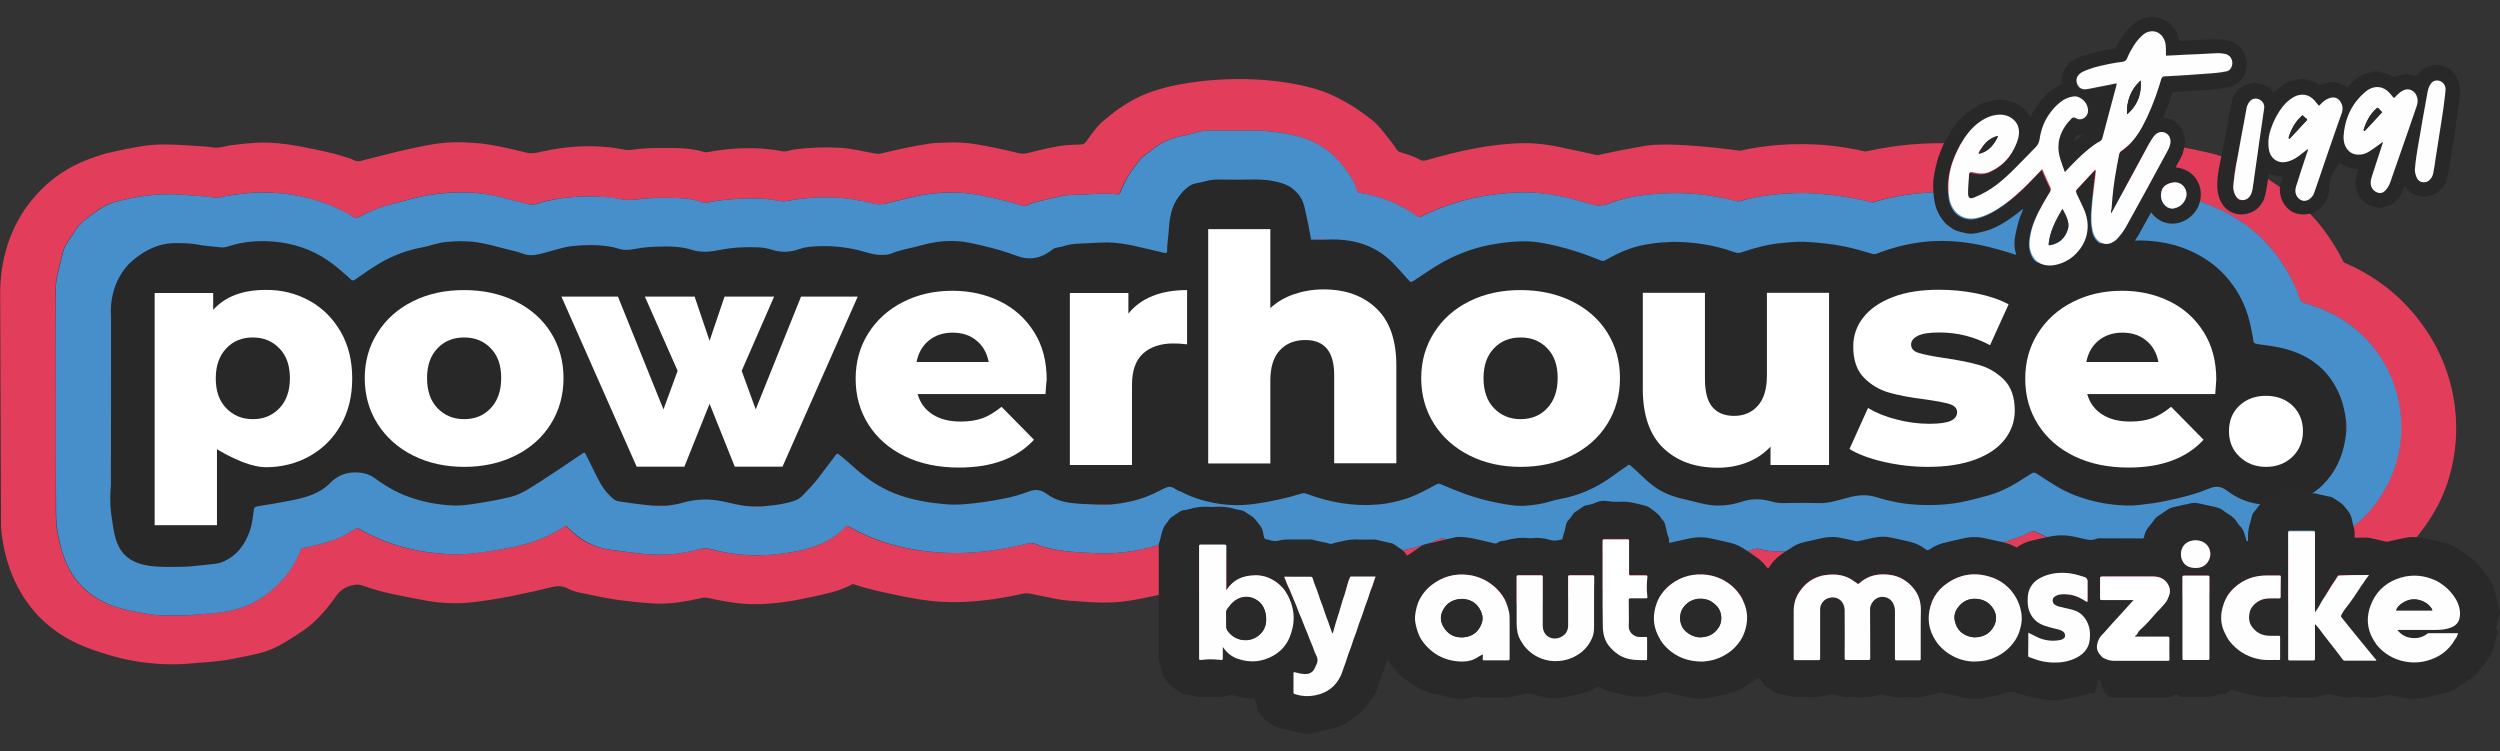
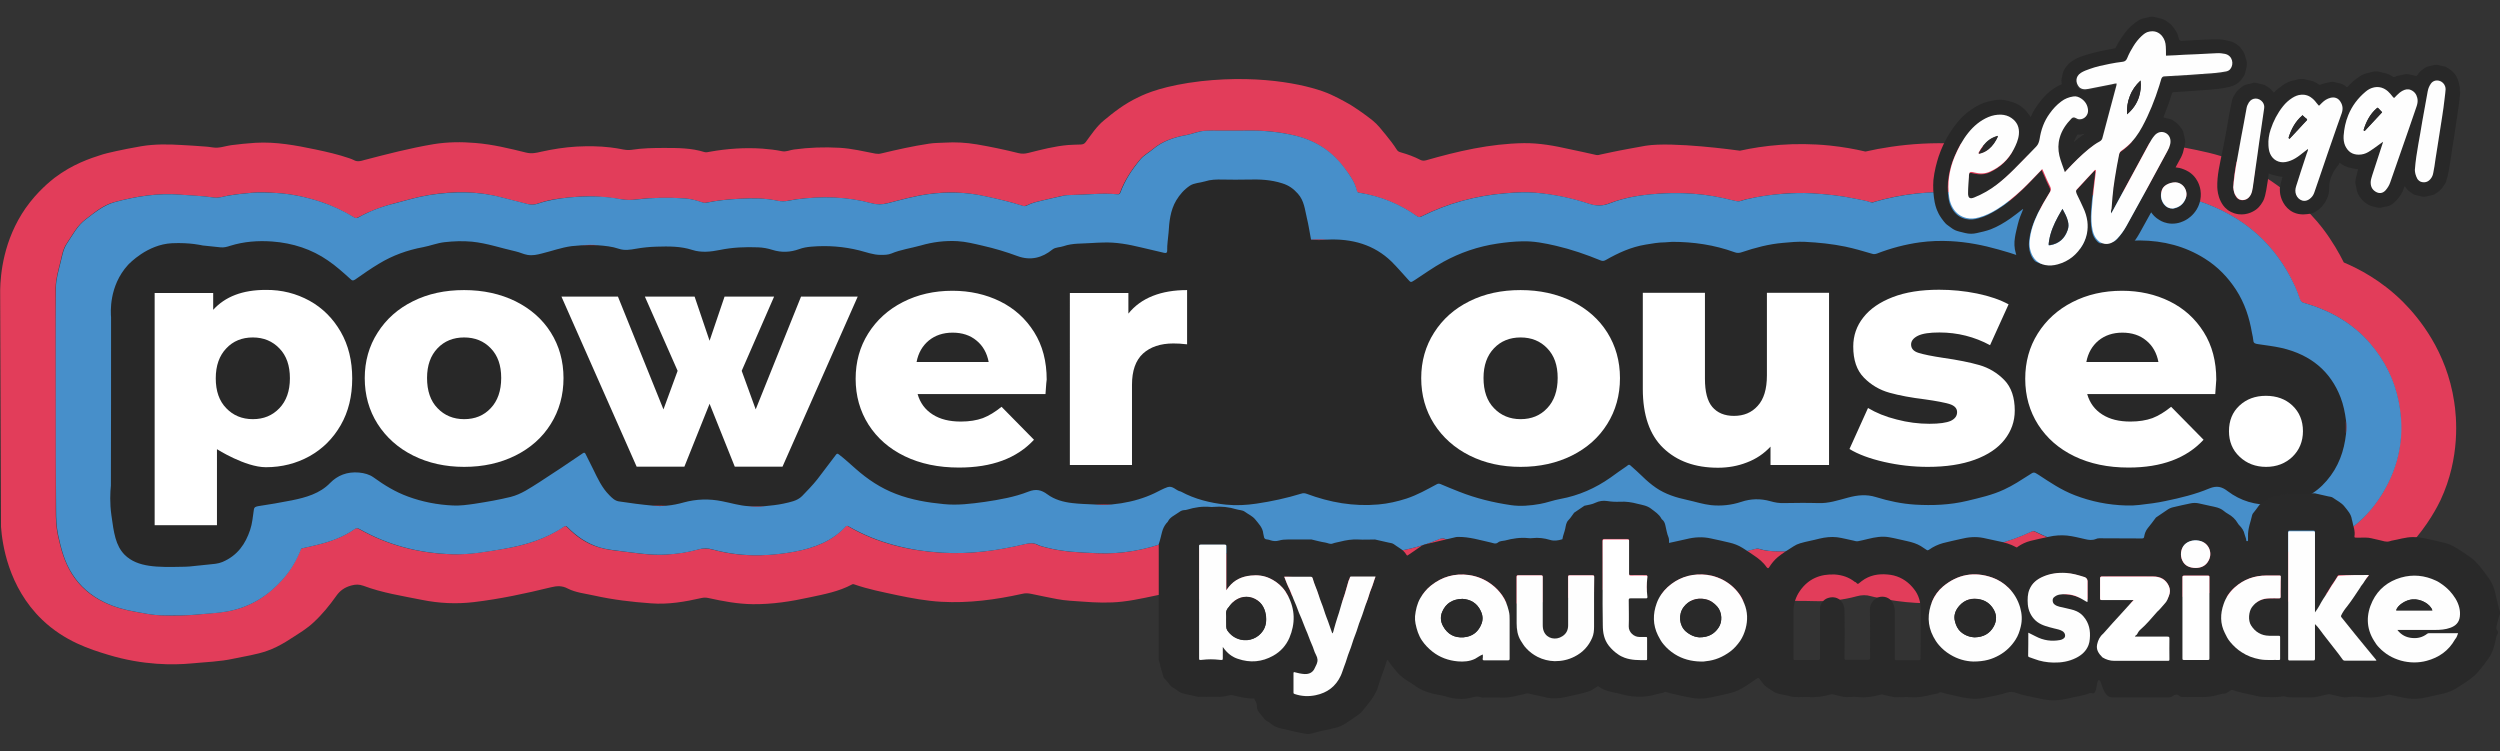
<svg xmlns="http://www.w3.org/2000/svg" version="1.1" id="Ebene_1" x="0px" y="0px" viewBox="0 0 1456.5 437.6" style="enable-background:new 0 0 1456.5 437.6;" xml:space="preserve">
  <rect x="0" y="0" width="1456.5" height="437.6" fill="#333333" stroke="none" />
  <style type="text/css">
	.st0{fill:#282828;}
	.st1{fill:#FFFFFF;}
	.st2{fill:#FFFFFF;stroke:#FFFFFF;stroke-width:3;stroke-miterlimit:10;}
	.st3{fill:#E23D5A;}
	.st4{fill:#478FCA;}
	.st5{fill:#FEFEFE;}
	.st6{fill:#2A292A;}
	.st7{fill:#292929;}
	.st8{fill:#468FCA;}
</style>
  <g>
    <path class="st0" d="M1375.6,177.7C1375.6,177.7,1375.6,177.7,1375.6,177.7c-7.9-5.6-16.7-9.8-25.4-14.1c-4.2-2.2-8.5-4.4-12.5-6.8   c-4.4-2.7-8.8-5.2-13.3-7.7c-9.7-5.4-19.9-11.2-27.4-19.4c-4.1-4.5-6.6-9.7-8.6-15.4c-1.2-3.4-2.4-6.7-4-9.8H55v233.5h1320.6V177.7   z" />
    <g>
      <g id="DJvzzi.tif_2_">
		</g>
      <path class="st1" d="M1304.8,266.1c-4.2-3.9-6.2-8.9-6.2-14.9c0-6.1,2-11.1,6.1-14.9c4.1-3.8,9.2-5.7,15.4-5.7    c6.3,0,11.5,1.9,15.5,5.7c4,3.8,6.1,8.8,6.1,14.9c0,6-2.1,11-6.1,14.9c-4.1,3.9-9.2,5.9-15.4,5.9    C1314.1,272,1308.9,270,1304.8,266.1z" />
      <path class="st1" d="M609.1,229.6h-74.5c1.5,5.2,4.4,9.1,8.8,11.9c4.4,2.8,9.8,4.1,16.4,4.1c4.9,0,9.2-0.7,12.8-2    c3.6-1.4,7.2-3.6,10.9-6.6l18.9,19.2c-10,10.8-24.5,16.2-43.7,16.2c-12,0-22.5-2.2-31.6-6.6s-16.1-10.6-21.1-18.4    c-5-7.9-7.5-16.8-7.5-26.7c0-9.8,2.4-18.6,7.3-26.4c4.9-7.8,11.6-13.9,20.2-18.3c8.6-4.4,18.2-6.6,28.9-6.6    c10.2,0,19.5,2.1,27.8,6.2c8.3,4.1,14.9,10.1,19.8,17.9c4.9,7.8,7.3,17,7.3,27.7C609.7,221.2,609.5,224,609.1,229.6z M541.1,198.4    c-3.7,3.1-6.1,7.2-7.1,12.5h42c-1-5.3-3.4-9.5-7.1-12.5c-3.7-3.1-8.4-4.6-13.9-4.6C549.4,193.8,544.8,195.4,541.1,198.4z" />
      <path class="st1" d="M856.2,265.4c-8.8-4.4-15.7-10.6-20.7-18.4c-5-7.9-7.5-16.8-7.5-26.7c0-9.8,2.5-18.7,7.5-26.5    c5-7.9,11.9-14,20.6-18.3c8.8-4.4,18.7-6.5,29.8-6.5c11.1,0,21.1,2.2,29.9,6.5c8.8,4.4,15.7,10.4,20.6,18.2    c4.9,7.8,7.4,16.7,7.4,26.6c0,9.9-2.5,18.9-7.4,26.7c-4.9,7.9-11.8,14-20.6,18.4c-8.8,4.4-18.8,6.6-29.9,6.6    C874.9,272,865,269.8,856.2,265.4z M901.4,237.8c4-4.2,6.1-10.1,6.1-17.6c0-7.4-2-13.1-6.1-17.3c-4-4.2-9.2-6.3-15.5-6.3    c-6.3,0-11.5,2.1-15.5,6.3c-4,4.2-6.1,9.9-6.1,17.3c0,7.5,2,13.4,6.1,17.6c4,4.2,9.2,6.4,15.5,6.4    C892.2,244.2,897.4,242.1,901.4,237.8z" />
      <g>
        <path class="st1" d="M180.3,175.2c7.6,4.2,13.7,10.3,18.2,18.1c4.5,7.8,6.7,16.9,6.7,27.2c0,10.3-2.2,19.4-6.7,27.2     c-4.5,7.8-10.5,13.8-18.2,18.1c-7.6,4.2-16.1,6.4-25.4,6.4c-12,0-28.5-10.5-28.5-10.5V306H90.1V170.7h34.1v9.8     c7-7.7,17.1-11.6,30.6-11.6C164.2,168.8,172.6,171,180.3,175.2z M162.8,237.8c4-4.2,6.1-10,6.1-17.4c0-7.4-2-13.2-6.1-17.4     c-4-4.2-9.2-6.4-15.5-6.4c-6.3,0-11.5,2.1-15.5,6.4c-4,4.2-6.1,10-6.1,17.4c0,7.4,2,13.2,6.1,17.4c4,4.2,9.2,6.4,15.5,6.4     C153.6,244.2,158.7,242.1,162.8,237.8z" />
        <path class="st1" d="M240.7,265.4c-8.8-4.4-15.7-10.6-20.7-18.4c-5-7.9-7.5-16.8-7.5-26.7c0-9.8,2.5-18.7,7.5-26.5     c5-7.9,11.9-14,20.6-18.3c8.8-4.4,18.7-6.5,29.8-6.5c11.1,0,21.1,2.2,29.9,6.5c8.8,4.4,15.7,10.4,20.6,18.2     c4.9,7.8,7.4,16.7,7.4,26.6c0,9.9-2.5,18.9-7.4,26.7c-4.9,7.9-11.8,14-20.6,18.4c-8.8,4.4-18.8,6.6-29.9,6.6     C259.5,272,249.5,269.8,240.7,265.4z M285.9,237.8c4-4.2,6.1-10.1,6.1-17.6c0-7.4-2-13.1-6.1-17.3c-4-4.2-9.2-6.3-15.5-6.3     c-6.3,0-11.5,2.1-15.5,6.3c-4,4.2-6.1,9.9-6.1,17.3c0,7.5,2,13.4,6.1,17.6c4,4.2,9.2,6.4,15.5,6.4     C276.7,244.2,281.9,242.1,285.9,237.8z" />
        <polygon class="st2" points="467.7,174.3 497.4,174.3 454.9,270.4 429.1,270.4 413.4,231.2 397.7,270.4 371.9,270.4 329.4,174.3      359,174.3 386.6,242.7 396.4,216 378,174.3 403.6,174.3 413.4,203.2 423.2,174.3 448.7,174.3 430.5,216 440.2,242.7    " />
        <path class="st1" d="M671.6,172.4c5.8-2.3,12.5-3.4,20-3.4v31.6c-3.2-0.4-5.9-0.5-8-0.5c-7.5,0-13.4,2-17.7,5.9     c-4.3,4-6.4,10-6.4,18.2v46.7h-36.2V170.7h34.1v12C661.1,178.1,665.8,174.7,671.6,172.4z" />
-         <path class="st1" d="M801.8,179.6c7.8,7.4,11.7,18.4,11.7,33.3v57h-36.2v-51.4c0-13.6-5.6-20.4-16.8-20.4c-6.2,0-11.1,2-14.8,5.9     c-3.7,3.9-5.6,9.8-5.6,17.7v48.3h-36.2V133.5h36.2v46c3.9-3.6,8.5-6.3,13.8-8.1c5.3-1.8,11-2.8,17.1-2.8     C783.8,168.6,794,172.2,801.8,179.6z" />
        <path class="st1" d="M1065.6,170.7v100.2h-34.1v-10.7c-3.8,4.1-8.4,7.2-13.7,9.2c-5.3,2.1-11,3.1-16.9,3.1     c-13.3,0-23.9-3.8-31.9-11.5c-7.9-7.6-11.9-19.1-11.9-34.4v-56h36.2v50.1c0,7.5,1.4,13,4.3,16.4c2.9,3.4,7.1,5.2,12.6,5.2     c5.7,0,10.3-1.9,13.8-5.8c3.6-3.9,5.4-9.8,5.4-17.8v-48.1H1065.6z" />
        <path class="st1" d="M1097.6,269.1c-8.3-1.9-15-4.4-20.1-7.5l10.8-23.9c4.7,2.8,10.2,5.1,16.7,6.7c6.4,1.7,12.8,2.5,19.1,2.5     c5.8,0,9.9-0.6,12.4-1.7c2.5-1.2,3.7-2.9,3.7-5.1c0-2.2-1.5-3.8-4.4-4.7c-3-0.9-7.7-1.8-14.1-2.7c-8.2-1-15.2-2.3-20.9-3.9     c-5.7-1.6-10.7-4.5-14.9-8.8c-4.2-4.3-6.2-10.3-6.2-18.1c0-6.4,2-12.1,5.9-17c3.9-5,9.6-8.9,17.1-11.8c7.5-2.9,16.5-4.3,27-4.3     c7.4,0,14.8,0.7,22.1,2.2c7.3,1.5,13.4,3.6,18.4,6.3l-10.8,23.8c-9.1-4.9-18.9-7.4-29.5-7.4c-5.7,0-9.8,0.6-12.5,1.9     c-2.6,1.3-4,3-4,5.1c0,2.3,1.4,4,4.4,4.9c2.9,0.9,7.7,1.9,14.4,2.9c8.4,1.2,15.4,2.6,21,4.2c5.5,1.6,10.4,4.5,14.5,8.7     c4.1,4.2,6.1,10.2,6.1,17.8c0,6.3-2,11.9-5.9,16.9c-3.9,5-9.7,8.9-17.3,11.7c-7.6,2.8-16.8,4.2-27.5,4.2     C1114.4,272,1105.9,271,1097.6,269.1z" />
        <path class="st1" d="M1290.6,229.6H1216c1.5,5.2,4.4,9.1,8.8,11.9c4.4,2.8,9.8,4.1,16.4,4.1c4.9,0,9.2-0.7,12.8-2     c3.6-1.4,7.2-3.6,10.9-6.6l18.9,19.2c-10,10.8-24.5,16.2-43.7,16.2c-12,0-22.5-2.2-31.6-6.6s-16.1-10.6-21.1-18.4     c-5-7.9-7.5-16.8-7.5-26.7c0-9.8,2.4-18.6,7.3-26.4c4.9-7.8,11.6-13.9,20.2-18.3c8.6-4.4,18.2-6.6,28.9-6.6     c10.2,0,19.5,2.1,27.8,6.2c8.3,4.1,14.9,10.1,19.8,17.9c4.9,7.8,7.3,17,7.3,27.7C1291.2,221.2,1291,224,1290.6,229.6z      M1222.6,198.4c-3.7,3.1-6.1,7.2-7.1,12.5h42c-1-5.3-3.4-9.5-7.1-12.5c-3.7-3.1-8.4-4.6-13.9-4.6     C1230.9,193.8,1226.3,195.4,1222.6,198.4z" />
      </g>
      <g id="oI1Hyf.tif">
        <g>
          <path class="st3" d="M775.4,55.1c5.7,2.6,11.6,6.1,11.6,6.1c4.4,2.8,8.7,5.8,12.7,9c3,2.4,5.3,5.5,7.7,8.4      c2.2,2.7,4.4,5.5,6.3,8.5c0.5,0.9,1.3,1.4,2.5,1.7c3.9,1.1,7.8,2.5,11.4,4.4c1.1,0.5,2,0.5,3.2,0.2c18.5-5.3,37.3-9.7,57-10      c9-0.1,17.8,1.5,26.6,3.5c5.2,1.1,10.4,2.2,15.6,3.4c1,0.2,1.8-0.1,2.6-0.3c2.1-0.4,4.1-0.9,6.1-1.3c4.5-1,16.2-3.1,20.1-3.8      c15.8-2.5,52.8,2.6,54.9,2.9c13.6-3,31.6-5.1,52.4-3c7.5,0.8,14.4,2,20.7,3.5c8.8-2,20.1-3.9,33.2-4.6      c13.2-0.7,23.5,0.2,28.4,0.6c9.8,1,22.6,3,37.1,7.5c15.7-5.2,37-10.1,61.4-9c4.7,0.2,17.1,1.3,32.8,4.6c9.7,2,19.1,4.5,27.8,8.9      c23.3,11.7,38.4,27.3,45.5,36.5c5.9,7.7,9.9,14.9,12.5,20.1c8.5,3.6,21.7,10.3,34.4,22.9c9.5,9.5,25.5,29,29.9,58.2      c1.4,9,3.7,32.4-7.9,57.3c-1.5,3.1-7.1,14.5-18.2,26.6c-11.8,12.9-26.5,22.6-44.7,27.4c-10.1,2.7-20.3,4.9-30.9,5.7      c-9.2,0.7-18.2-0.3-27.1-2.4c-5.1-1.2-10.3-2-15.4-3.5c-0.7-0.2-1.3,0-1.9,0.1c-8.4,1.6-16.8,3.7-25.3,4.9      c-15.3,2.2-30.5,1.7-45.6-1.6c-9.6-2.1-19.3-3.7-28.5-7.1c-0.8-0.3-1.4,0-2,0.2c-14.3,3.8-28.7,7.2-43.5,9      c-15.1,1.8-30.2,0.7-45-2.4c-1.2-0.3-2.4-0.4-3.6-0.8c-2.9-0.9-5.7-0.8-8.5,0c-8.4,2.3-16.9,3.1-25.6,2.8      c-6.5-0.2-13.1-0.1-19.6,0c-3.7,0-7.4-0.3-10.9-1.1c-1.2-0.3-2.4-0.3-3.6,0c-14.6,3.7-29.1,3.1-43.6-0.4      c-9.5-2.2-19.1-3.9-28.4-6.9c-3.2-1.1-5.9-1-9.2-0.1c-13.1,3.5-26.4,7-39.9,8.9c-12,1.7-23.9,1.4-35.8-1.3      c-7.7-1.7-15.5-3.1-23.1-5c-0.7-0.2-1.4-0.1-2.1,0c-10.1,2.5-20.2,4.8-30.5,6.2c-8.1,1.1-16.3,1.1-24.5,0.3      c-8.6-0.8-17-2.6-25.3-4.4c-1.5-0.3-2.7,0-4,0.3c-8.5,1.8-17.1,3.5-25.9,4.2c-9.5,0.7-19,0.4-28.3-1.4c-6.5-1.2-12.9-2.6-19.3-4      c-0.8-0.2-1.5-0.1-2.3,0.1c-8.6,1.7-17.1,3.9-25.9,4.9c-7.7,0.9-15.5,0.6-23.2,0c-5-0.4-10-0.5-15-1.5c-4.9-1-9.9-1.9-14.8-3      c-1.9-0.4-3.6-0.5-5.5,0c-15.4,3.4-31,5.5-47,4.6c-8.8-0.5-17.4-2.1-26-3.9c-8.3-1.8-16.6-3.4-24.6-6.2c-0.5-0.2-0.9-0.3-1.4,0      c-7.6,4.1-16.1,5.7-24.6,7.5c-10.9,2.4-21.8,4.1-33.1,4c-8.9-0.1-17.4-1.7-26-3.6c-1.4-0.3-2.6-0.3-4,0      c-9.7,2.2-19.4,3.9-29.5,3.1c-11.1-0.8-22.1-2.1-32.9-4.5c-5.3-1.2-10.8-1.7-15.5-4.1c-3.4-1.8-6.3-1.6-10-0.7      c-14.7,3.6-29.6,6.8-44.8,8.6c-10.1,1.2-20.2,0.7-30.1-1.3c-11.5-2.3-23.2-4.1-34.1-8.2c-2.5-0.9-4.5-0.9-7.1-0.2      c-4,1.1-6.6,3-8.8,6.1c-3.9,5.5-8.1,10.7-13.2,15.4c-1.9,1.8-4,3.4-6.2,4.9c-6.7,4.3-13.1,9-20.9,11.7      c-6.2,2.2-12.8,3.1-19.3,4.5c-8.1,1.8-16.4,2-24.6,2.8c-10.4,1-28.2,1.2-48.6-5c-10.6-3.2-25.3-7.8-38.5-20.4      c-20-19.2-23.3-44.6-24-54.1c-0.2-46-0.3-92-0.5-138c0.2-9.4,1.9-29.1,14.8-47.7c6.9-9.8,14.5-15.8,16.9-17.7      c10.6-8,20.6-11.3,28.2-13.7c2-0.6,10.7-2.7,22.3-4.7c7.8-1.3,15.7-1.2,23.7-0.7c4.1,0.2,8.3,0.5,12.4,0.8      c1.9,0.1,3.8,0.3,5.6,0.6c3.7,0.6,7.1-0.8,10.6-1.3c4.7-0.6,9.4-1.1,14.2-1.4c12-0.7,23.6,1.5,35.1,3.9      c6.6,1.4,13.2,2.9,19.6,5.1c0.9,0.3,1.9,0.7,2.7,1.1c2,1.1,3.8,0.6,5.8,0c13.4-3.5,26.9-7,40.6-9.3c8-1.3,16.2-1.4,24.3-0.7      c10.1,0.8,19.9,3.2,29.6,5.6c3.2,0.8,5.9,0.2,8.8-0.5c6.8-1.5,13.7-2.6,20.7-3c6.6-0.3,13.2-0.3,19.7,0.5c2.5,0.3,5,0.7,7.4,1.2      c1.6,0.3,3.2,0.4,4.8,0.2c6.3-1,12.7-1.1,19.1-1.1c7.9,0,15.8,0,23.4,2.4c1,0.3,2.1,0,3.2-0.2c10.1-1.8,20.3-2.5,30.6-1.8      c3.8,0.3,7.6,0.7,11.4,1.5c2.4,0.5,4.6-0.7,7-1c8.8-1.2,17.6-1.5,26.5-1c7.2,0.4,14,2.1,20.9,3.4c1.2,0.2,2.3,0.2,3.4-0.1      c9.2-2.2,18.5-4.3,27.9-5.7c3-0.5,6.1-0.4,9.2-0.6c6.2-0.4,12.4,0,18.5,1c8.2,1.4,16.3,3.1,24.3,5.1c2,0.5,3.8,0.4,5.8-0.1      c7.6-1.9,15.2-3.9,23.1-4.6c2.5-0.2,5-0.2,7.5-0.3c1.4-0.1,2.2-0.5,2.9-1.5c3.3-4.4,6.2-9,10.6-12.6c5.5-4.5,11.4-9.4,20.3-13.6      c4.3-2.1,14.9-6.7,36.2-9.2C737,43.2,764.7,50.2,775.4,55.1z M32.5,235.8C32.5,235.8,32.5,235.8,32.5,235.8c0,20.5,0,41,0,61.6      c0,4.8,0.2,9.6,1.2,14.4c1.7,7.9,3.8,15.7,8.3,22.8c4.5,7,10.7,12.5,18.7,16.3c5.8,2.8,12,4.5,18.5,5.6c4.9,0.8,9.7,1.9,14.7,2      c7.5,0.2,14.9,0.2,22.4-0.6c5.4-0.6,10.8-0.8,16.1-1.7c13.4-2.4,23.7-9.2,32-18.5c4.7-5.2,8.1-11.1,10.6-17.3      c0.2-0.5,0.4-0.8,1.1-1c2.9-0.6,5.8-1.3,8.7-2c7.8-1.9,15.2-4.6,21.6-9.1c1-0.7,1.7-0.8,2.8-0.1c16.4,9.3,34.4,14.1,53.9,14.7      c10.2,0.3,20.2-1.5,30.1-3.1c12.7-2.1,24.7-5.8,35.1-12.9c1.1-0.8,1.6-0.3,2.3,0.4c5.1,5.2,10.9,9.4,18.4,11.6      c4.3,1.3,8.8,1.8,13.3,2.3c8.4,1,16.8,2.4,25.4,1.9c6.3-0.4,12.5-1.2,18.6-2.9c2.9-0.8,5.7-0.8,8.6-0.1      c9.1,2.5,18.3,3.6,27.8,3.4c6.8-0.2,13.5-0.9,20.1-2.1c11.5-2.1,21.9-6.1,29.6-14.5c1-1.1,1.6-0.4,2.4,0.1      c16.3,9.4,34.5,13.8,53.7,15c16.5,1,32.6-1.2,48.5-5c2.6-0.6,4.9-0.9,7.4,0.4c1.4,0.7,3.1,1.1,4.7,1.5c9.8,2.6,19.9,3,30,3.4      c14.3,0.6,28-1.8,41.2-6.8c0.9-0.3,1.7-0.3,2.5,0.1c10.5,4.2,21.7,6.2,33.1,7c5.4,0.3,10.8,0,16.2-0.5      c8.6-0.9,17.1-2.4,25.4-4.5c1.2-0.3,2.2-0.2,3.4,0.1c9.3,2.7,19,4.2,28.7,4.9c4.7,0.3,9.4,0.2,14.1-0.2      c12.2-0.9,23.9-3.7,34.9-8.4c1-0.4,1.8-0.5,2.9-0.1c7,2.5,14.2,4.4,21.5,6.1c12.2,2.9,24.4,3.3,36.8,2      c5.7-0.6,11.1-2.4,16.7-3.6c10.3-2.1,20-5.4,29-10.2c1-0.5,1.6-0.3,2.4,0.2c6,3.7,12.6,6.6,19.6,8.5c4,1.1,8.1,2,12.1,2.9      c8.7,2.1,17.4,3.6,26.5,2.8c5.5-0.5,10.9-1.2,16.1-2.7c0.9-0.2,1.7-0.4,2.6-0.1c3.5,1.1,7,1.4,10.7,1.4c9.6,0,19.3,0,28.9,0      c1.8,0,3.6,0,5.4-0.3c4.7-0.7,9.1-2.4,13.8-3.2c1.4-0.2,2.7-0.3,4.1,0.1c9.4,2.5,18.9,4.1,28.7,4.6c7.6,0.4,15.3,0.3,22.8-0.7      c15.4-2.1,30.4-5.4,44.2-12c0.8-0.4,1.3-0.3,2.1,0c2.8,1.4,5.7,2.7,8.6,3.9c18.3,7.5,37.6,10.2,57.6,8.4      c11.8-1.1,23.4-3.7,34.7-7c0.9-0.3,1.7-0.5,2.7,0c16.6,7.9,34.1,8.9,52.1,5.2c21-4.3,36.1-15.7,46.3-32.1      c10.5-17,13.6-35.1,9.8-54.2c-2.5-12.5-8-23.8-16.7-33.9c-9.9-11.5-22.9-19.1-38.4-23.5c-1.4-0.4-2-1-2.4-2.2      c-0.9-2.7-1.9-5.3-3.1-7.9c-10.8-23.6-29.2-40.5-56.5-49.5c-15.6-5.1-31.8-6.1-48.3-4.8c-14.3,1.2-28.1,4.2-41.1,9.6      c-1.6,0.7-3.3,0.7-4.9,0.2c-14.9-4.9-30.1-8.8-46.1-9.7c-7.9-0.5-15.8-0.2-23.7,0.6c-8.3,0.9-16.3,2.5-24.2,4.8      c-0.6,0.2-1.2,0.5-2,0.3c-2.9-1-6-1.5-9-2.1c-8.5-1.8-17.2-2.7-25.9-3.2c-5.5-0.3-10.9-0.2-16.4,0.3c-7.4,0.6-14.6,1.7-21.7,3.3      c-1.7,0.4-3.4,1.4-5.3,1c-2.5-0.5-4.9-1.1-7.4-1.7c-7.5-1.7-15.2-2.6-22.9-2.9c-5.2-0.2-10.4-0.1-15.7,0.3      c-9.6,0.7-19,2.1-27.8,5.5c-4.3,1.7-7.9,1.7-12.2,0.3c-10-3.3-20.3-5.4-31-6.4c-5.9-0.5-11.7-0.2-17.6,0.3      c-17.4,1.4-33.7,5.9-49,13.5c-1.1,0.6-1.8,0.4-2.7-0.2c-9.9-7-21-11.5-33.4-13.6c-0.7-0.1-1.4-0.3-1.5-1      c-1-5.1-4.1-9.3-7.3-13.5c-6.9-9.2-15.9-15.6-28.3-18.7c-9.6-2.4-19.1-3.2-28.9-3c-6.7,0.1-13.3,0-20,0c-1.2,0-2.5,0.1-3.7,0.1      c-3.9,0.1-7.4,1.8-11.2,2.5c-7.2,1.3-13.8,3.5-19.3,8.1c-2.5,2.1-5.5,3.6-7.5,6.1c-4.9,5.9-9,12.1-11.6,19.1      c-0.3,0.8-0.6,1.3-1.7,1.2c-8.9-0.9-17.8,0.3-26.7,0.4c-1.7,0-3.5,0.2-5.2,0.5c-4.4,0.9-8.7,2-13.1,3c-2.6,0.6-5.2,1.3-7.6,2.5      c-0.9,0.4-1.7,0.6-2.6,0.3c-7.2-2.4-14.6-4-22-5.6c-10.9-2.4-21.9-2.8-33-1.2c-8.1,1.1-15.9,3.3-23.7,5.3      c-3.2,0.8-6.2,0.9-9.4,0c-14.3-3.9-28.9-4.1-43.6-2.3c-3.6,0.5-7,1.7-10.9,0.9c-7.3-1.6-14.8-1.6-22.3-1.2      c-6.6,0.3-13.1,1-19.5,2.3c-1,0.2-1.8,0-2.6-0.3c-3.2-1.1-6.5-2-9.9-2.2c-9.4-0.6-18.8-0.5-28.2,0.6c-2.9,0.4-5.7,0.4-8.7-0.1      c-8.7-1.4-17.5-2.1-26.3-1.4c-7.5,0.6-15,1.3-22,3.8c-1.9,0.7-4,1-6.2,0.4c-5-1.3-10-2.4-14.9-3.8c-14-3.8-28.2-3.8-42.4-1.5      c-7,1.1-13.9,3.2-20.8,5c-7.3,1.9-14.3,4.6-20.8,8.1c-0.8,0.4-1.5,0.5-2.4-0.1c-6.2-3.7-12.8-6.9-19.9-9.2      c-8.3-2.7-16.9-4.5-25.8-5c-4.5-0.3-9.1-0.5-13.7-0.1c-4.7,0.4-9.4,0.9-14,1.7c-2.7,0.5-5.3,1.5-8.1,1.1      c-6.6-1-13.2-1.1-19.9-1.7c-13-1-25.5,1-37.9,4.3c-6.9,1.8-11.8,6.2-17,10.1c-5,3.7-7.5,9-10.8,13.8c-2.3,3.3-2.9,7.1-3.8,10.9      c-1.2,5-2.7,9.9-2.8,15C32.4,190.3,32.5,213,32.5,235.8z" />
          <path class="st4" d="M32.5,235.8c0-22.8-0.1-45.5,0.1-68.3c0-5,1.6-10,2.8-15c0.9-3.7,1.5-7.6,3.8-10.9      c3.3-4.8,5.8-10.1,10.8-13.8c5.2-3.9,10.1-8.2,17-10.1c12.4-3.3,24.9-5.3,37.9-4.3c6.6,0.5,13.3,0.7,19.9,1.7      c2.8,0.4,5.4-0.7,8.1-1.1c4.7-0.8,9.3-1.3,14-1.7c4.6-0.4,9.1-0.1,13.7,0.1c8.8,0.5,17.4,2.3,25.8,5c7.1,2.3,13.7,5.4,19.9,9.2      c0.9,0.6,1.6,0.5,2.4,0.1c6.5-3.6,13.4-6.3,20.8-8.1c6.9-1.8,13.7-3.9,20.8-5c14.2-2.2,28.4-2.3,42.4,1.5c5,1.3,10,2.5,14.9,3.8      c2.1,0.6,4.1,0.3,5.9-0.3c5.9-2,12.2-3,18.4-3.6c9.9-0.9,19.8-0.9,29.6,1c3.2,0.6,6.2,0.6,9.3,0.2c9.4-1.1,18.8-1.3,28.2-0.6      c3.4,0.2,6.7,1.1,9.9,2.2c0.8,0.3,1.6,0.5,2.6,0.3c6.4-1.3,12.9-2,19.5-2.3c7.5-0.4,15-0.4,22.3,1.2c4,0.8,7.3-0.4,10.9-0.9      c14.7-1.9,29.3-1.6,43.6,2.3c3.2,0.9,6.1,0.8,9.4,0c7.8-2,15.6-4.2,23.7-5.3c11.1-1.5,22.1-1.2,33,1.2c7.4,1.6,14.8,3.3,22,5.6      c0.9,0.3,1.7,0.2,2.6-0.3c2.4-1.2,4.9-1.9,7.6-2.5c4.4-1,8.7-2.1,13.1-3c1.7-0.4,3.4-0.5,5.2-0.5c8.9-0.1,17.8-1.3,26.7-0.4      c1.1,0.1,1.4-0.4,1.7-1.2c2.6-7,6.7-13.2,11.6-19.1c2.1-2.5,5.1-4,7.5-6.1c5.5-4.6,12.1-6.8,19.3-8.1c3.8-0.7,7.3-2.4,11.2-2.5      c1.2,0,2.5-0.1,3.7-0.1c6.7,0,13.3,0.1,20,0c9.8-0.2,19.3,0.7,28.9,3c12.4,3.1,21.4,9.5,28.3,18.7c3.1,4.2,6.2,8.4,7.3,13.5      c0.2,0.8,0.8,0.9,1.5,1c12.4,2,23.6,6.6,33.4,13.6c0.9,0.6,1.5,0.8,2.7,0.2c15.2-7.6,31.5-12.1,49-13.5      c5.9-0.5,11.7-0.8,17.6-0.3c10.6,0.9,21,3.1,31,6.4c4.3,1.4,7.9,1.4,12.2-0.3c8.8-3.4,18.2-4.9,27.8-5.5      c5.2-0.4,10.4-0.5,15.7-0.3c7.7,0.3,15.4,1.2,22.9,2.9c2.5,0.6,4.9,1.2,7.4,1.7c1.9,0.4,3.6-0.6,5.3-1      c7.1-1.7,14.4-2.8,21.7-3.3c5.5-0.4,11-0.6,16.4-0.3c8.7,0.5,17.4,1.4,25.9,3.2c3,0.6,6.1,1.1,9,2.1c0.8,0.3,1.4-0.1,2-0.3      c7.9-2.3,15.9-3.9,24.2-4.8c7.9-0.9,15.8-1.1,23.7-0.6c16,0.9,31.2,4.9,46.1,9.7c1.6,0.5,3.4,0.4,4.9-0.2      c13-5.4,26.8-8.5,41.1-9.6c16.5-1.4,32.7-0.4,48.3,4.8c27.2,8.9,45.6,25.9,56.5,49.5c1.2,2.6,2.2,5.2,3.1,7.9      c0.4,1.2,1,1.8,2.4,2.2c15.5,4.4,28.5,12,38.4,23.5c8.7,10.1,14.2,21.4,16.7,33.9c3.8,19.1,0.7,37.2-9.8,54.2      c-10.2,16.4-25.3,27.7-46.3,32.1c-18,3.7-35.5,2.7-52.1-5.2c-1-0.5-1.8-0.2-2.7,0c-11.3,3.3-22.8,5.9-34.7,7      c-20,1.8-39.3-0.8-57.6-8.4c-2.9-1.2-5.8-2.6-8.6-3.9c-0.8-0.4-1.3-0.4-2.1,0c-13.8,6.6-28.8,9.9-44.2,12      c-7.6,1-15.2,1.1-22.8,0.7c-9.7-0.5-19.3-2.1-28.7-4.6c-1.4-0.4-2.7-0.3-4.1-0.1c-4.7,0.7-9.1,2.5-13.8,3.2      c-1.8,0.3-3.6,0.3-5.4,0.3c-9.6,0-19.3,0-28.9,0c-3.6,0-7.2-0.3-10.7-1.4c-0.9-0.3-1.7-0.2-2.6,0.1c-5.2,1.5-10.7,2.2-16.1,2.7      c-9.1,0.8-17.8-0.7-26.5-2.8c-4-1-8.1-1.8-12.1-2.9c-7-1.9-13.5-4.8-19.6-8.5c-0.8-0.5-1.4-0.8-2.4-0.2c-9.1,4.8-18.8,8-29,10.2      c-5.6,1.2-11,2.9-16.7,3.6c-12.4,1.4-24.7,0.9-36.8-2c-7.3-1.7-14.5-3.6-21.5-6.1c-1.1-0.4-1.9-0.3-2.9,0.1      c-11.1,4.7-22.7,7.4-34.9,8.4c-4.7,0.4-9.4,0.5-14.1,0.2c-9.8-0.7-19.4-2.2-28.7-4.9c-1.1-0.3-2.2-0.4-3.4-0.1      c-8.3,2.1-16.8,3.6-25.4,4.5c-5.4,0.6-10.8,0.9-16.2,0.5c-11.4-0.7-22.6-2.8-33.1-7c-0.9-0.3-1.6-0.4-2.5-0.1      c-13.2,4.9-26.8,7.4-41.2,6.8c-10.1-0.4-20.2-0.8-30-3.4c-1.6-0.4-3.3-0.8-4.7-1.5c-2.5-1.3-4.8-1-7.4-0.4      c-15.9,3.8-32,6-48.5,5c-19.2-1.2-37.4-5.7-53.7-15c-0.8-0.4-1.4-1.1-2.4-0.1c-7.7,8.3-18,12.3-29.6,14.5      c-6.6,1.2-13.3,2-20.1,2.1c-9.5,0.2-18.7-0.9-27.8-3.4c-2.8-0.8-5.7-0.8-8.6,0.1c-6,1.7-12.2,2.6-18.6,2.9      c-8.6,0.5-17-0.9-25.4-1.9c-4.5-0.6-9-1-13.3-2.3c-7.4-2.3-13.3-6.5-18.4-11.6c-0.7-0.7-1.2-1.2-2.3-0.4      c-10.4,7.1-22.3,10.7-35.1,12.9c-10,1.7-19.9,3.5-30.1,3.1c-19.5-0.6-37.5-5.4-53.9-14.7c-1.1-0.6-1.8-0.6-2.8,0.1      c-6.4,4.5-13.8,7.2-21.6,9.1c-2.9,0.7-5.8,1.4-8.7,2c-0.7,0.1-0.9,0.4-1.1,1c-2.5,6.3-5.9,12.1-10.6,17.3      c-8.3,9.3-18.6,16-32,18.5c-5.3,1-10.7,1.2-16.1,1.7c-7.5,0.8-14.9,0.7-22.4,0.6c-5-0.1-9.8-1.1-14.7-2      c-6.5-1.1-12.7-2.8-18.5-5.6c-7.9-3.8-14.2-9.3-18.7-16.3c-4.6-7.1-6.6-14.9-8.3-22.8c-1-4.8-1.2-9.6-1.2-14.4      C32.5,276.8,32.5,256.3,32.5,235.8C32.5,235.8,32.5,235.8,32.5,235.8z M445.5,294.9c3.7-0.4,7.4-0.7,11-1.5      c3.9-0.9,7.9-1.5,10.8-4.4c3.1-3.2,6.2-6.4,8.9-9.8c3.6-4.7,7.2-9.4,10.7-14.1c0.6-0.8,0.9-1.1,1.9-0.3c3.4,2.6,6.5,5.5,9.7,8.3      c6.9,6.1,14.6,11.3,23.6,14.7c8.9,3.4,18.3,5,27.8,5.9c7.9,0.8,15.9-0.2,23.8-1.3c8.7-1.3,17.4-2.8,25.5-6c4.4-1.7,7.5-1,11,1.6      c4.2,3.1,9.3,4.5,14.6,5.1c4.3,0.5,8.6,0.6,12.8,0.8c3.4,0.3,6.7,0.4,10.1,0c1.8-0.2,3.7-0.5,5.5-0.7c6.9-1.1,13.4-3,19.5-5.9      c2.5-1.2,4.9-2.6,7.5-3.5c3.1-1,4.9,2,7.5,2.5c0.1,0,0.2,0.1,0.3,0.1c8.1,4.4,17,6.6,26.2,7.6c5.9,0.6,12,0.3,17.9-0.6      c8.8-1.3,17.5-3.2,26-5.8c1.1-0.4,2.1-0.3,3.2,0.1c13.4,5,27.2,7.5,41.8,6.2c5.6-0.5,10.9-1.7,16.2-3.4c6.4-2.1,12-5.3,17.8-8.4      c0.8-0.4,1.3-0.4,2.1-0.1c3.6,1.5,7.3,3.1,11,4.5c9.6,3.8,19.8,6.3,30.1,7.8c5.5,0.8,11.3,0.3,16.9-0.7c4-0.7,7.8-2.2,11.8-2.9      c10.9-2,20.5-6.3,29.2-12.4c3.1-2.3,6.3-4.5,9.5-6.7c0.6-0.4,1.2-1.3,2.1-0.5c2.4,2.1,4.7,4.2,7,6.4c2.4,2.4,5.1,4.7,8,6.7      c5.4,3.7,11.7,5.7,18.3,7.1c4.6,1,9.1,2.5,13.7,3c5.9,0.6,11.9,0,17.6-1.9c5.6-1.9,11.3-2,17-0.4c2.7,0.8,5.3,1.2,8.1,1.1      c6.5-0.1,13.1-0.2,19.6,0c6.2,0.3,11.9-1.7,17.6-3.2c5.5-1.5,10.8-2,16.2-0.3c7.4,2.3,15,3.9,22.8,4.4      c10.2,0.6,20.4,0.2,30.4-2.2c7.4-1.8,14.7-3.4,21.5-6.6c5.2-2.4,9.9-5.5,14.6-8.5c2.7-1.8,2.7-1.8,5.4-0.1      c6.7,4.4,13.3,8.9,21.1,11.9c9.6,3.7,19.5,5.7,29.9,6c2.6,0.1,5.1,0,7.7-0.3c5.1-0.6,10.3-1.2,15.3-2.3      c8.7-1.8,17.4-3.9,25.5-7.3c4.4-1.8,7.3-1.1,10.8,1.6c7.4,5.6,16.1,8.2,25.9,7.9c1.8-0.1,3.7-0.5,5.5-0.6      c10.9-1.1,19.6-5.7,26.2-13.4c7-8.1,10.2-17.4,11.3-27.4c0.3-2.5,0.3-5.1,0-7.6c-0.6-4.6-1.5-9.2-3.2-13.6      c-5.8-15-17.1-24.8-34.5-28.8c-4.5-1-9-1.5-13.6-2.2c-1.3-0.2-2.6-0.4-2.7-2c-0.1-1.5-0.5-3-0.8-4.5c-1.5-8.9-4.2-17.3-9.3-25.2      c-4.7-7.2-10.6-13.4-18.3-18.2c-11.3-7.1-23.9-10.4-37.7-10.5c-4.9,0-9.8,0.2-14.6,0.6c-7.9,0.7-15.5,2.5-22.8,5      c-5.9,2-11.5,4.8-16.9,7.6c-1,0.5-1.9,0.9-3.3,0.4c-8.1-3.1-16.3-6-24.7-8.3c-9.1-2.6-18.4-4.4-28-4.9c-6-0.3-12-0.1-17.9,0.7      c-8.6,1.2-16.9,3.4-24.9,6.5c-1.1,0.4-2,0.5-3.1,0.1c-5.1-1.5-10.2-3-15.4-4.1c-7.8-1.6-15.6-2.4-23.6-2.8      c-4.2-0.2-8.5,0.2-12.7,0.6c-8.3,0.7-16.2,2.8-23.9,5.4c-1.6,0.6-3,0.6-4.5,0c-11.6-4.2-23.7-6-36.2-6c-1.4,0-2.8,0.3-4.2,0.3      c-3.8,0-7.5,0.7-11.2,1.3c-8.6,1.4-16.1,4.9-23.3,9c-0.9,0.5-1.7,0.7-2.8,0.3c-8.5-3.5-17.2-6.5-26.2-8.6      c-6.5-1.5-13-2.8-19.7-2.6c-4.8,0.1-9.6,0.6-14.3,1.3c-11.4,1.7-21.9,5.3-31.7,10.7c-5.8,3.2-11.1,7-16.6,10.6      c-2.4,1.5-2.2,1.5-4.1-0.6c-3.1-3.4-6.1-6.9-9.4-10.2c-10.1-9.8-22.9-13.5-37.6-12.8c-3.1,0-6.2,0-9.3,0      c-0.8-4.2-1.4-8.4-2.4-12.5c-1.2-4.9-1.5-10.1-5.3-14.3c-2.5-2.8-5.2-4.8-9.1-6c-6.5-2.1-13.1-2.4-19.9-2.2      c-4.9,0.1-9.8,0.1-14.7,0c-3.6-0.1-7.1,0-10.5,1.1c-2.9,0.9-6.1,0.8-8.7,2.5c-3.4,2.3-5.9,5.2-7.9,8.5      c-3.5,5.9-4.1,12.4-4.5,18.9c-0.3,3.5-0.9,7-0.8,10.5c0,0.9-0.4,1.6-1.8,1.2c-4.4-1.1-8.8-2-13.2-3.1      c-7.4-1.8-14.8-3.2-22.5-2.9c-2.2,0.1-4.5,0.1-6.7,0.3c-5.4,0.4-10.9,0-16.1,1.8c-2.2,0.8-4.7,0.5-6.6,2      c-5.9,4.8-12.7,6.6-20.3,3.8c-6.7-2.5-13.5-4.5-20.5-6.1c-4.8-1.1-9.5-2.3-14.5-2.6c-7.3-0.4-14.4,0.5-21.3,2.5      c-5.7,1.6-11.7,2.4-17.2,4.7c-1.9,0.8-4.1,0.8-6.2,0.8c-4.4,0-8.4-1.6-12.4-2.6c-9.2-2.3-18.5-3-28-2.2      c-2.5,0.2-4.9,0.6-7.3,1.5c-5,1.8-10.2,2-15.3,0.4c-2.8-0.9-5.6-1.4-8.4-1.5c-7.5-0.3-14.9,0-22.2,1.5c-5.4,1.1-11,1.7-16.2,0      c-6.8-2.2-13.8-2.1-20.7-1.9c-4,0.1-8,0.5-12,1.2c-3.4,0.6-6.7,1.2-10.2,0c-3.8-1.3-7.9-1.7-12-2c-3.2-0.3-6.3-0.2-9.5,0      c-2,0.2-4,0.3-5.9,0.5c-6,0.8-11.6,2.9-17.4,4.3c-2.7,0.7-5.3,1.3-8.3,0.8c-2.4-0.4-4.4-1.5-6.7-2c-8.5-1.9-16.8-4.8-25.6-5.7      c-5.4-0.5-10.8-0.3-16.1,0.3c-4.3,0.5-8.2,2.1-12.4,2.9c-9.2,1.7-17.7,4.8-25.5,9.5c-4.9,2.9-9.4,6.1-14,9.3      c-1.3,0.9-1.9,0.7-2.8-0.2c-4.2-3.8-8.4-7.6-13.1-10.8c-9.5-6.6-20.5-10.2-32.5-11.1c-8.3-0.6-16.5,0-24.5,2.5      c-1.8,0.6-3.6,1.1-5.6,0.9c-3.5-0.4-7-0.7-10.5-1.1c0,0-7.2-1.8-17.8-1.3c-14.4,0.7-24.9,11.9-25.6,12.6      c-11.3,12.4-10.1,27.9-9.9,30.6c0,32.6,0,65.3-0.1,97.9c-0.4,4.1-0.7,10.2,0.3,17.4c1.4,10.2,2.4,17.6,7.7,23      c7.5,7.5,19.5,7.3,33.7,7c3.6-0.1,2.3,0.1,15.1-1.3c2.8-0.3,5.6-0.4,8.2-1.5c8.9-3.8,13.4-10.6,16.1-18.6      c1.3-3.8,1.6-7.9,2.2-11.9c0.2-1.5,1.1-1.7,2.4-2c6.6-1,13.2-2.1,19.7-3.4c8.4-1.7,16.4-4,22.3-10.1c4.3-4.4,9.9-6.7,16.8-6.1      c3.2,0.3,6.1,1.1,8.5,2.8c6.2,4.5,12.7,8.5,20.1,11.2c8.4,3.1,17.2,4.8,26.2,5.2c4.3,0.2,8.4-0.4,12.6-1c7.1-1.1,14.1-2.3,21-4      c6.3-1.6,11.3-5.2,16.6-8.5c8.6-5.5,17-11.2,25.4-16.9c0.7-0.5,1.2-0.5,1.6,0.3c1.5,3,3,6,4.5,9c2.6,5.3,5,10.7,9.4,15.1      c1.5,1.5,3.1,3.2,5.5,3.6c6.6,1,13.3,1.9,20,2.5c2.7,0.3,5.3,0.3,8,0c3.4-0.3,6.7-1,9.9-1.9c7.3-2,14.8-2.2,22.2-0.7      c5.2,1,10.2,2.6,15.5,2.9C439,295.2,442.2,295.3,445.5,294.9z" />
          <path class="st3" d="M637.7,293.9c3.4,0,6.7,0,10.1,0C644.5,294.3,641.1,294.2,637.7,293.9z" />
          <path class="st3" d="M435.7,295c3.3,0,6.6,0,9.8,0C442.2,295.3,439,295.2,435.7,295z" />
          <path class="st3" d="M348.1,142.8c-3.2,0-6.3,0-9.5,0C341.8,142.7,345,142.5,348.1,142.8z" />
          <path class="st3" d="M1366.7,252.7c0-2.5,0-5.1,0-7.6C1367,247.7,1367,250.2,1366.7,252.7z" />
          <path class="st3" d="M772.9,139.6c-3.1,0.4-6.2,0.3-9.3,0C766.7,139.6,769.8,139.6,772.9,139.6z" />
          <path class="st3" d="M380.1,294.6c2.7,0,5.3,0,8,0C385.4,294.9,382.7,294.9,380.1,294.6z" />
        </g>
      </g>
    </g>
    <g id="Wrai77.tif">
      <g>
        <path class="st0" d="M1254.7,9.8c1.4,0.3,2.7,0.7,4.1,1c1.3,0.3,2.5,0.8,3.5,1.6c0.1,0.1,0.2,0.2,0.4,0.3     c2.3,1.3,3.8,3.5,5.2,5.7c0.8,1.3,1.2,2.7,1.5,4.2c0.2,0.7,0.9,1.3,1.6,1.2c3.1-0.2,6.3-0.3,9.4-0.5c3.3-0.2,6.7-0.3,10-0.4     c2.6-0.1,5.1,0.2,7.5,0.8c0.1,0,0.2,0.1,0.3,0.1c2.4,0.3,4.3,1.5,6.2,3c0.4,0.3,0.8,0.8,1.1,1.2c2.2,3,2.1,2.9,3.3,7.4     c0.3,1.3,0.3,2.7,0,4c-0.1,0.3-0.2,0.7-0.3,1.1c-0.9,3.6-0.5,2.8-2.7,5.9c-0.5,0.7-1.1,1.2-1.8,1.8c-1.6,1.4-3.5,2-5.5,2.5     c-3.8,0.9-7.6,1.3-11.4,1.6c-4.7,0.3-9.5,0.6-14.2,1c-2.2,0.1-4.4,0.3-6.6,0.4c-0.4,0-0.7,0.3-0.9,0.7c-1.2,4-2.6,8-4.2,11.9     c-0.3,0.7-0.6,1.3-0.8,2.1c1.1,0.3,2.2,0.6,3.4,0.8c1,0.2,1.8,0.6,2.6,1.2c0.2,0.1,0.3,0.3,0.5,0.4c2,1.1,3.3,3,4.5,4.8     c0.3,0.4,0.5,0.9,0.6,1.4c0.3,1.3,0.6,2.6,0.9,3.9c0.3,1.2,0.2,2.3,0,3.5c-0.4,1.5-0.7,3-1.1,4.5c-0.3,0.9-0.7,1.9-1.1,2.7     c-1.1,2-2.1,3.9-3.2,5.9c1.2,0.1,3,0.4,4.9,1.2c1.2,0.5,3.9,1.6,6.2,4.4c0.5,0.6,2.7,3.3,3.4,7.6c0.9,5.6-1.4,10-2.2,11.3     c-2.2,3.6-5.1,5.5-6.4,6.2c-1.3,0.7-4.2,2.2-8.2,2.1c-3.5-0.1-6-1.4-7.1-2.1c-2.6-1.5-4.1-3.4-4.8-4.5c-0.2,0.3-0.4,0.6-0.5,0.8     c-2.1,3.7-4.1,7.5-6.2,11.2c-1.8,3.3-4.1,6.4-6.6,9.2c-1.6,1.8-3.5,3.1-5.5,4.3c-0.5,0.3-1.1,0.5-1.6,0.7c-1.5,0.4-2.9,0.7-4.4,1     c-1,0.2-2,0.2-3,0c-1.3-0.3-2.7-0.6-4-1c-0.4-0.1-0.8-0.2-1.1-0.4c-0.9-0.4-0.9-0.4-1.5,0.4c-3.3,4.9-7.8,8.3-12.9,10.9     c-2,1-4.3,1.4-6.5,1.9c-1.5,0.4-3.1,0.7-4.6,0.9c-0.5,0-1.1,0-1.6,0c-2.1-0.2-4.2-0.9-6.3-1.3c-1.5-0.3-2.8-1-4-1.9     c-0.5-0.4-1-0.7-1.5-1.1c-2.6-1.9-4.4-4.5-5.8-7.4c-0.7-1.4-0.8-2.9-1.3-4.4c-0.9-2.9-1-6.1-0.5-9.1c0.4-2.7,1.1-5.2,1.7-7.8     c0.7-2.9,1.8-5.7,3-8.5c0.1-0.1,0.1-0.2,0-0.3c0,0-0.1,0.1-0.2,0.1c-0.1,0.1-0.2,0.1-0.3,0.2c-2.2,1.8-4.6,3.5-6.9,5.2     c-3.6,2.5-7.3,4.7-11.4,6.3c-2.7,1-5.5,1.6-8.2,2.2c-2.1,0.5-4.4,0.5-6.5,0c-6.2-1.5-6-1.3-10.4-4.6c-0.9-0.6-1.6-1.4-2.3-2.3     c-0.8-1-1.5-2-2.2-3.1c-0.3-0.4-1-1.7-1.7-3.4c-0.4-1-1.3-3.3-1.8-7.4c-0.3-2.5-0.6-5.9-0.3-10.1c0.6-5.5,1.9-10.1,3-13.6     c3.3-9.9,8.1-16.2,9.1-17.6c2.7-3.7,5.8-7,9.6-9.6c3.5-2.5,7.1-4.3,11.3-5.2c2.2-0.4,4.4-1,6.7-0.8c1.8,0.1,3.5,0.6,5.3,1.1     c4.1,1,7.6,3.4,10.1,6.8c0.5,0.7,1,1.4,1.6,2.2c1.3-3.3,3.3-6.1,5.3-8.8c3.4-4.4,7.3-8,12.5-10.2c0.4-0.2,0.4-0.3,0.3-0.6     c-0.3-1.2-0.3-2.4,0.1-3.6c0.1-0.3,0.2-0.7,0.2-1c0.3-2,1.1-3.8,2.5-5.4c0.5-0.6,1-1.3,1.7-1.9c1.8-1.4,3.7-2.6,5.8-3.4     c1.4-0.5,2.7-1,4.1-1.4c5.3-1.6,10.8-2.7,16.3-3.7c0.4-0.1,0.7-0.3,0.8-0.6c1.5-3.1,3.4-5.9,5.4-8.6c2.2-3,5-5.3,8.1-7.3     c0.7-0.4,1.5-0.7,2.2-0.9c1.4-0.3,2.8-0.7,4.3-1C1253.2,9.7,1253.9,9.7,1254.7,9.8z M1214.2,78.1c-0.2-0.2-0.5,0-0.7,0     c-0.9,0.2-1.9,0.5-2.8,0.3c-0.4-0.1-0.5,0.2-0.6,0.4c-0.6,1.1-1.2,2.2-1.7,3.3c-0.1,0.2-0.2,0.3-0.1,0.5c0.3-0.1,0.5-0.3,0.7-0.5     c1.4-1.2,2.9-2.3,4.4-3.4C1213.6,78.6,1214,78.5,1214.2,78.1c0.1,0,0.1,0,0.2-0.1c0,0-0.1,0-0.1,0     C1214.2,78,1214.1,78,1214.2,78.1z M1229.9,124.4c-0.1-0.9-0.1-1.6-0.1-2.2c0.1-2.1,0.3-4.3,0.5-6.4c0.3-3.8,0.8-7.6,1.4-11.3     c0.7-4.6,1.6-9.3,2.5-13.9c0.2-1,0.6-1.7,1.5-2.3c1.1-0.7,2.2-1.6,3.2-2.5c3.7-3.2,6.5-7.1,8.8-11.4c4.1-7.6,7.3-15.6,9.9-23.9     c0.4-1.3,0.8-2.7,1.2-4c0.2-0.8,0.7-1.3,1.7-1.4c0.5,0,1-0.1,1.6-0.1c4.5-0.3,9-0.5,13.5-0.8c4.9-0.3,9.9-0.7,14.8-1.1     c2.1-0.2,4.2-0.5,6.2-0.9c1-0.2,1.8-0.7,2.4-1.4c2.2-2.7,1.5-7.8-3.1-8.8c-1.5-0.3-3.1-0.5-4.7-0.4c-1.4,0.1-2.8,0.1-4.2,0.2     c-5,0.2-10,0.4-15,0.7c-3.2,0.1-6.5,0.3-9.7,0.5c-0.8,0-0.7,0-0.8-0.7c0-1.5,0-3.1-0.1-4.6c-0.1-2.2-0.7-4.3-2.1-6     c-1.9-2.4-4.5-3.4-7.5-2.7c-1.8,0.4-3.2,1.5-4.6,2.7c-1.8,1.7-3.3,3.6-4.6,5.7c-1.5,2.3-2.7,4.7-3.7,7.1     c-0.5,1.2-1.4,1.9-2.7,2.1c-2.5,0.3-5,0.7-7.5,1.2c-4,0.7-7.9,1.6-11.7,3c-1.7,0.6-3.4,1.2-5,2.2c-3.4,2.2-3.1,5.8-1.2,8.2     c0.6,0.7,1.4,1.1,2.3,1.3c1.1,0.3,2.2,0.1,3.2-0.1c4.6-0.9,9.1-1.8,13.7-2.7c0.9-0.2,1.8-0.4,2.7-0.5c0.2,0.5,0.1,0.9-0.1,1.3     c-1.3,4.7-2.5,9.4-3.8,14.2c-1.4,5.4-2.9,10.8-4.3,16.2c-0.3,1-0.7,1.6-1.6,2.1c-2.3,1.2-4.4,2.7-6.4,4.4     c-4.5,3.7-8.6,7.8-12.6,12.1c-0.4,0.4-0.8,0.8-1.3,1.4c-1.1-3.3-2.4-6.4-3.2-9.6c-0.8-3.5-0.8-7,0.2-10.5     c1.2-4.3,3.7-7.9,6.8-11.1c0.8-0.9,1.5-0.9,2.6-0.3c0.7,0.3,1.3,0.6,2.1,0.7c2.8,0.1,5.2-2.5,5-5.3c-0.2-2.9-1.5-5.2-4-6.8     c-1.4-0.9-2.9-1.4-4.6-1.2c-2.5,0.4-4.9,1.3-7,2.9c-2.6,2-4.9,4.4-6.8,7.1c-3.1,4.5-4.9,9.5-5.8,14.8c-0.3,1.7-0.7,3.2-2,4.4     c-4.5,4.4-8.7,9.1-13.2,13.5c-3.1,3-6.3,5.9-9.7,8.6c-4,3.1-8.3,5.7-13.1,7.5c-0.6,0.2-1.1,0.5-1.8,0.5c-0.9,0-1.5-0.3-1.7-1.2     c-0.2-0.6-0.2-1.2-0.2-1.8c-0.1-3.2,0.2-6.3,0.5-9.5c0-0.5,0.1-1,0.1-1.5c0.1-1.1,0.7-1.5,1.7-1.3c0.5,0.1,1,0.2,1.4,0.3     c3.1,0.7,6.2,0.7,9.2-0.6c6-2.8,10.7-7,13.7-12.9c1.4-2.8,2.7-5.6,3-8.7c0.4-4-1-7.3-4.4-9.6c-1.8-1.2-3.8-1.7-5.9-1.9     c-2.6-0.2-5.1,0.4-7.5,1.4c-4.7,2-8.6,5.2-11.7,9.2c-3.3,4.1-5.8,8.8-7.8,13.6c-1.6,3.7-2.7,7.6-3.3,11.7c-0.6,4-0.6,8.1,0,12.1     c0.3,2.3,1,4.4,2.2,6.4c1.8,3,4.4,5,7.9,5.8c2.5,0.6,5,0.3,7.4-0.4c3.8-1,7.2-2.8,10.5-4.8c5.4-3.3,10.2-7.2,14.7-11.6     c3.8-3.6,7.2-7.4,10.9-11.1c0.2-0.2,0.3-0.5,0.7-0.5c0.4,0.8,0.8,1.7,1.1,2.5c1.1,2.6,2.3,5.2,3.5,7.7c0.6,1.1,0.5,2.1-0.2,3.1     c-0.2,0.3-0.4,0.7-0.6,1c-2.2,3.6-4.4,7.3-6.3,11.2c-2.5,5.1-4.4,10.4-4.9,16.2c-0.2,2.2,0,4.4,0.7,6.5c1.3,4,4,6.7,8.2,7.6     c2.5,0.5,5.1,0.3,7.5-0.4c6.5-1.8,11.3-5.8,14.6-11.6c2.4-4.2,3.2-8.7,2.6-13.5c-0.3-2.8-1.2-5.4-2.4-7.9     c-1.1-2.5-2.4-4.9-3.5-7.4c-0.3-0.5-0.5-1.1-0.6-1.6c-0.1-0.6-0.1-1.2,0.4-1.7c2-2.1,4-4.3,6-6.5c1.4-1.5,2.8-3,4.2-4.5     c0.2-0.2,0.3-0.5,0.6-0.3c0.2,0.1,0.3,0.4,0.3,0.6c0,0.3,0,0.6-0.1,0.8c-0.4,3.3-0.8,6.6-1.2,10c-0.5,4.2-1,8.4-1.2,12.7     c-0.2,3.8-0.2,7.5,0.6,11.2c0.5,2.2,1.4,4.2,3.1,5.8c2.2,2.1,5.1,2.6,7.8,1.4c1.3-0.6,2.4-1.5,3.4-2.5c2.1-2.2,3.9-4.7,5.4-7.4     c8-14.5,16-29.1,23.9-43.7c0.6-1.2,1.1-2.4,1.5-3.7c0.3-1.1,0.4-2.1,0.1-3.2c-0.6-2.8-3.4-4.7-6.1-4c-1.3,0.3-2.3,1.1-3.2,2.1     c-1.1,1.4-2.1,3-3,4.6c-6.9,12.7-13.8,25.5-20.7,38.2C1231,122.7,1230.5,123.5,1229.9,124.4z M1265.7,121.5c0.3,0,0.5,0,0.8,0     c0.2,0,0.4-0.1,0.5-0.1c3.2-0.8,5.3-2.8,6.4-5.9c0.5-1.2,0.5-2.5,0.2-3.7c-0.7-3.1-3.3-5.3-6.3-5.4c-1.9,0-3.6,0.4-5.2,1.4     c-1.4,0.8-2.4,1.9-2.8,3.5c-0.8,2.9-0.3,5.6,1.5,8C1262.1,120.7,1263.7,121.5,1265.7,121.5z" />
        <path class="st0" d="M1433.3,53.8c-0.4,5.2-1.2,10.4-2,15.6c-0.8,5.5-1.6,11-2.5,16.4c-0.7,4.7-1.4,9.4-2.2,14     c-0.3,1.8-0.8,3.6-1.3,5.3c-0.2,1-0.7,1.9-1.3,2.7c-0.2,0.2-0.3,0.4-0.5,0.7c-1.1,2-3,3.3-4.8,4.5c-0.4,0.3-0.9,0.5-1.4,0.6     c-1.3,0.3-2.6,0.6-4,0.9c-0.8,0.2-1.5,0.2-2.3,0c-1.3-0.3-2.6-0.6-3.8-0.9c-0.6-0.1-1.2-0.4-1.7-0.8c-0.4-0.3-0.7-0.5-1.1-0.8     c-1.2-0.7-2.2-1.7-2.9-2.9c-0.1-0.2-0.3-0.4-0.5-0.6c-0.3,0.2-0.4,0.6-0.4,0.9c-0.9,2.9-2.6,5.4-4.6,7.5     c-1.6,1.7-3.5,3.2-6.1,3.5c-0.8,0.1-1.5,0.3-2.3,0.5c-0.7,0.2-1.4,0.2-2.2,0.1c-1.2-0.3-2.5-0.6-3.7-0.9     c-0.3-0.1-0.8-0.3-1.1-0.4c-1.9-1-3.6-2.2-5-3.9c-1.5-1.8-2.5-3.9-2.8-6.3c-0.1-0.8-0.4-1.5-0.5-2.3c-0.2-1.1,0-2.2,0.2-3.3     c0.4-1.7,0.8-3.5,1.3-5.3c-1.4,0-2.6-0.4-3.9-0.7c-2.3-0.4-4.5-1.2-6.4-2.8c-0.1-0.1-0.3-0.2-0.4-0.3c-0.3,0.3-0.3,0.7-0.5,1     c-3.3,3.9-5.7,8.5-5.6,13.6c0.1,4.8-1.9,8.2-4.5,11.2c-1.2,1.4-2.7,2.3-4.3,3.2c-0.3,0.2-1.1,0.5-2.3,0.7     c-1.8,0.3-5.8,1.1-9.8-0.8c-5.4-2.6-7.6-8.4-7.8-11.9c0-0.7-0.2-1.9,0.1-3.2c0.4-1.8,0.8-3.7,1.4-5.6c-1.4,0-2.7-0.4-4-0.7     c-1.3-0.3-2.7-0.5-4-1.3c-0.1,1.1-0.3,2.6-0.6,4.4c-1.3,8.8-2,10.4-2.7,11.7c-0.6,1-1.7,3.2-4.1,5c-0.7,0.5-4.8,3.5-10.4,2.7     c-3.5-0.5-5.8-2.2-6.4-2.7c-2.1-1.6-3.1-3.5-3.7-4.6c-1.8-3.5-2-6.7-2.1-8.3c-0.2-7,1.4-13.3,3.2-22.1     c2.3-11.5,3.2-17.3,3.6-19.7c0.6-3.1,1.2-6.2,1.9-9.3c0.2-0.8,0.5-1.6,1-2.3c0.7-1.2,1.4-2.4,2.4-3.3c1.7-1.6,3.5-3.2,6-3.5     c0.8-0.1,1.6-0.3,2.4-0.6c0.7-0.3,1.4-0.3,2.2-0.1c1.5,0.4,3,0.7,4.5,1.1c0.2,0,0.3,0.1,0.5,0.2c1.8,1.1,3.6,2.1,4.8,3.9     c0.1,0.2,0.2,0.3,0.4,0.5c1.5-1.7,3.4-3,5.2-4.3c1.9-1.4,3.9-2.4,6.2-2.8c0.7-0.1,1.4-0.3,2.1-0.5c1.7-0.5,3.3-0.6,5-0.1     c1,0.2,2,0.5,3.1,0.7c1.6,0.4,3.1,1,4.4,2.1c0.4,0.3,0.8,0.4,1.3,0.2c1.5-0.7,3.2-0.9,4.7-1.3c1.4-0.4,2.7-0.4,4.1,0     c0.5,0.2,1.1,0.3,1.6,0.4c1.7,0.2,3.2,1,4.5,2.1c0.4,0.3,0.6,0.3,1-0.1c2-2.3,4.4-4.2,6.9-5.9c1.3-0.9,2.8-1.5,4.4-1.9     c1-0.2,2-0.5,2.9-0.7c1.4-0.4,3-0.4,4.4,0c1.1,0.3,2.2,0.5,3.3,0.8c1.6,0.4,3,1.1,4.3,2c0.4,0.3,0.8,0.3,1.2,0.1     c0.5-0.3,1-0.5,1.5-0.6c1.3-0.3,2.6-0.6,4-0.9c0.9-0.2,1.8-0.2,2.7,0c1.3,0.3,2.6,0.6,3.9,0.9c0.4,0.1,0.7,0.1,0.8-0.3     c0-0.1,0.1-0.1,0.2-0.2c1.1-1.9,2.7-3.1,4.5-4.2c0.5-0.3,1-0.6,1.5-0.7c1.2-0.3,2.5-0.6,3.8-0.9c0.8-0.2,1.6-0.2,2.3,0     c1.3,0.3,2.6,0.6,4,0.9c0.2,0,0.4,0.1,0.5,0.2c1.8,1,3.5,2.1,4.9,3.8c1.8,2.1,2.5,4.6,3,7.3c0,0.1,0,0.3,0.2,0.3     c0,0.8,0,1.6,0,2.4C1433.2,53.2,1433.3,53.5,1433.3,53.8z M1394.8,57.1c-0.4-0.3-0.7-0.7-1-1.1c-0.8-1-1.6-2-2.6-2.9     c-2.3-2-4.9-2.9-8-2.3c-1.9,0.4-3.6,1.4-5.1,2.6c-4.4,3.8-7.8,8.2-10,13.6c-1.6,3.8-2.4,7.9-2.7,12c-0.1,2,0.1,4,0.9,5.8     c1.5,3.4,4.1,5.2,7.9,5.2c2.1,0,4-0.5,5.7-1.6c2.7-1.6,5.1-3.5,7.6-5.3c0.3-0.2,0.5-0.4,0.8-0.6c0,0.4-0.1,0.7-0.2,1     c-2,6.1-4,12.3-6,18.4c-0.4,1.2-0.8,2.3-0.9,3.6c-0.2,2.5,0.5,4.6,2.7,6c2.2,1.4,4.3,1.1,6-0.8c1.2-1.3,2.1-2.8,2.6-4.4     c1.8-5.3,3.7-10.5,5.5-15.8c3.3-9.6,6.6-19.3,10-28.9c0.5-1.5,0.7-3.1,0.3-4.7c-0.5-2.1-1.7-3.8-3.8-4.6     c-1.7-0.7-3.3-0.3-4.8,0.5c-1.2,0.7-2.3,1.6-3.3,2.6C1395.9,56,1395.3,56.6,1394.8,57.1z M1344.6,86.8c0.1,0.3,0,0.4,0,0.6     c-0.4,1.2-0.8,2.5-1.3,3.7c-1.9,5.8-3.8,11.5-5.6,17.3c-0.5,1.6-0.6,3.2,0,4.8c1.2,3.2,5.2,5.3,8.7,1.8c0.9-0.9,1.5-2.1,2-3.3     c0.7-2.1,1.5-4.3,2.2-6.4c3.7-10.7,7.2-21.4,11-32c0.9-2.5,1.8-5.1,2.7-7.6c0.8-2.3,0.5-4.6-0.8-6.7c-1.4-2-3.5-2.8-5.8-2.2     c-1.9,0.5-3.5,1.5-4.9,2.9c-0.5,0.5-1,1-1.5,1.5c-0.2,0.2-0.4,0.2-0.5,0c-0.4-0.4-0.7-0.9-1.1-1.3c-0.7-0.8-1.3-1.6-2.1-2.4     c-1.9-1.8-4.2-2.7-6.9-2.5c-1.9,0.1-3.6,0.9-5.3,1.9c-2,1.3-3.8,2.9-5.3,4.8c-3.2,4.1-5.6,8.6-7.2,13.5c-1,3-1.4,6.1-1.3,9.3     c0.1,1.7,0.3,3.3,1,4.9c1.5,3.4,4.9,5.6,9,4.8c2-0.4,3.9-1.1,5.7-2.2c1.8-1.1,3.5-2.5,5.2-3.8     C1343.2,87.9,1343.9,87.3,1344.6,86.8z M1406.9,99c0,1.4,0.4,3.3,1.6,5c0.6,1,1.5,1.6,2.7,1.8c2.2,0.4,3.9-0.4,5.2-2.2     c0.7-0.9,1.1-2,1.3-3.1c0.6-2.6,0.9-5.3,1.3-8c0.6-3.8,1.2-7.6,1.8-11.4c0.7-4.3,1.3-8.6,2-12.8c0.6-3.9,1.2-7.8,1.6-11.8     c0.2-1.6,0.4-3.2,0.5-4.8c0.1-2.2-1.6-4.4-4-5c-1.8-0.4-3.6,0.3-4.6,1.8c-0.9,1.3-1.5,2.8-1.8,4.3c-1.1,5.9-2.1,11.8-3.2,17.7     c-0.8,4.4-1.6,8.9-2.3,13.3C1408.1,88.8,1407.3,93.5,1406.9,99z M1301.1,109.1c0.2,2,0.5,3.8,1.5,5.4c1.1,1.8,3,2.5,5,2     c1.7-0.4,2.8-1.6,3.6-3.1c0.6-1.3,0.9-2.7,1.1-4.1c0.4-2.8,0.8-5.6,1.2-8.5c0.5-3.7,1.1-7.5,1.6-11.2c0.6-4.4,1.3-8.9,1.9-13.3     c0.6-4.4,1.3-8.8,1.9-13.1c0.2-1.3-0.1-2.5-0.9-3.6c-2.1-2.8-6.1-2.9-8,0.2c-0.6,1-1.1,2-1.3,3.1c-0.6,3.1-1.2,6.2-1.7,9.3     c-1,5.2-1.9,10.5-2.9,15.7c-1.1,6.1-2.3,12.1-2.9,18.2C1301.3,107.1,1301.2,108.1,1301.1,109.1z" />
        <path class="st5" d="M1229.9,124.4c0.6-0.9,1.1-1.7,1.5-2.5c6.9-12.7,13.8-25.5,20.7-38.2c0.9-1.6,1.8-3.2,3-4.6     c0.8-1,1.9-1.8,3.2-2.1c2.7-0.6,5.5,1.2,6.1,4c0.2,1.1,0.2,2.2-0.1,3.2c-0.3,1.3-0.8,2.5-1.5,3.7c-7.9,14.6-15.8,29.2-23.9,43.7     c-1.5,2.7-3.3,5.2-5.4,7.4c-1,1-2.1,1.9-3.4,2.5c-2.7,1.2-5.6,0.7-7.8-1.4c-1.7-1.6-2.6-3.6-3.1-5.8c-0.8-3.7-0.9-7.4-0.6-11.2     c0.3-4.2,0.7-8.5,1.2-12.7c0.4-3.3,0.8-6.6,1.2-10c0-0.3,0-0.6,0.1-0.8c0-0.3,0-0.5-0.3-0.6c-0.3-0.2-0.4,0.1-0.6,0.3     c-1.4,1.5-2.8,3-4.2,4.5c-2,2.2-4,4.4-6,6.5c-0.5,0.5-0.6,1-0.4,1.7c0.1,0.6,0.4,1.1,0.6,1.6c1.2,2.5,2.4,4.9,3.5,7.4     c1.2,2.5,2,5.1,2.4,7.9c0.6,4.8-0.3,9.3-2.6,13.5c-3.3,5.8-8.1,9.8-14.6,11.6c-2.5,0.7-5,0.9-7.5,0.4c-4.2-0.9-6.8-3.6-8.2-7.6     c-0.7-2.1-0.9-4.3-0.7-6.5c0.5-5.7,2.4-11,4.9-16.2c1.9-3.8,4-7.5,6.3-11.2c0.2-0.3,0.4-0.7,0.6-1c0.7-1,0.7-2,0.2-3.1     c-1.3-2.5-2.4-5.1-3.5-7.7c-0.4-0.8-0.8-1.7-1.1-2.5c-0.4,0-0.5,0.3-0.7,0.5c-3.6,3.7-7.1,7.5-10.9,11.1     c-4.6,4.3-9.4,8.3-14.7,11.6c-3.3,2-6.7,3.8-10.5,4.8c-2.5,0.7-4.9,1-7.4,0.4c-3.5-0.8-6.1-2.8-7.9-5.8c-1.2-2-1.9-4.1-2.2-6.4     c-0.6-4-0.6-8.1,0-12.1c0.6-4,1.7-7.9,3.3-11.7c2.1-4.9,4.5-9.5,7.8-13.6c3.2-4,7-7.2,11.7-9.2c2.4-1,4.9-1.5,7.5-1.4     c2.1,0.1,4.2,0.7,5.9,1.9c3.4,2.3,4.8,5.6,4.4,9.6c-0.3,3.1-1.6,6-3,8.7c-3.1,5.9-7.7,10.2-13.7,12.9c-3,1.4-6.1,1.4-9.2,0.6     c-0.5-0.1-1-0.3-1.4-0.3c-1-0.2-1.6,0.2-1.7,1.3c-0.1,0.5-0.1,1-0.1,1.5c-0.2,3.2-0.5,6.3-0.5,9.5c0,0.6,0,1.2,0.2,1.8     c0.3,0.9,0.8,1.2,1.7,1.2c0.6,0,1.2-0.3,1.8-0.5c4.7-1.9,9.1-4.4,13.1-7.5c3.4-2.6,6.6-5.5,9.7-8.6c4.5-4.4,8.8-9,13.2-13.5     c1.2-1.2,1.7-2.8,2-4.4c0.8-5.4,2.6-10.4,5.8-14.8c1.9-2.7,4.1-5.1,6.8-7.1c2.1-1.6,4.4-2.5,7-2.9c1.7-0.3,3.2,0.3,4.6,1.2     c2.4,1.6,3.8,3.9,4,6.8c0.2,2.9-2.2,5.4-5,5.3c-0.8,0-1.4-0.3-2.1-0.7c-1.1-0.6-1.8-0.5-2.6,0.3c-3.1,3.2-5.6,6.8-6.8,11.1     c-1,3.5-1,7-0.2,10.5c0.8,3.3,2.1,6.3,3.2,9.6c0.5-0.5,0.9-0.9,1.3-1.4c4-4.3,8.1-8.4,12.6-12.1c2-1.6,4.1-3.2,6.4-4.4     c0.9-0.5,1.4-1.2,1.6-2.1c1.4-5.4,2.9-10.8,4.3-16.2c1.3-4.7,2.5-9.4,3.8-14.2c0.1-0.4,0.2-0.8,0.1-1.3c-0.9,0-1.8,0.3-2.7,0.5     c-4.6,0.9-9.1,1.8-13.7,2.7c-1.1,0.2-2.1,0.3-3.2,0.1c-0.9-0.2-1.7-0.6-2.3-1.3c-1.9-2.3-2.3-6,1.2-8.2c1.6-1,3.3-1.6,5-2.2     c3.8-1.4,7.7-2.2,11.7-3c2.5-0.5,5-0.9,7.5-1.2c1.3-0.1,2.2-0.8,2.7-2.1c1-2.5,2.3-4.9,3.7-7.1c1.3-2.1,2.8-4,4.6-5.7     c1.3-1.2,2.7-2.4,4.6-2.7c3-0.6,5.6,0.3,7.5,2.7c1.4,1.8,2,3.8,2.1,6c0.1,1.5,0.1,3.1,0.1,4.6c0,0.8-0.1,0.8,0.8,0.7     c3.2-0.1,6.5-0.3,9.7-0.5c5-0.2,10-0.4,15-0.7c1.4-0.1,2.8-0.1,4.2-0.2c1.6-0.1,3.2,0.1,4.7,0.4c4.5,1,5.3,6.1,3.1,8.8     c-0.6,0.8-1.5,1.2-2.4,1.4c-2.1,0.4-4.1,0.7-6.2,0.9c-4.9,0.4-9.9,0.7-14.8,1.1c-4.5,0.3-9,0.5-13.5,0.8c-0.5,0-1,0.1-1.6,0.1     c-0.9,0-1.4,0.6-1.7,1.4c-0.4,1.3-0.8,2.7-1.2,4c-2.6,8.3-5.8,16.3-9.9,23.9c-2.3,4.3-5.1,8.2-8.8,11.4c-1,0.9-2.1,1.7-3.2,2.5     c-0.8,0.5-1.3,1.3-1.5,2.3c-0.9,4.6-1.8,9.2-2.5,13.9c-0.6,3.8-1.1,7.5-1.4,11.3c-0.2,2.1-0.3,4.3-0.5,6.4     C1229.8,122.8,1229.8,123.5,1229.9,124.4z M1201.6,121.7c-0.9,1.6-1.8,3.1-2.6,4.6c-2.4,4.4-4.4,9-5.2,14     c-0.1,0.8-0.4,1.7-0.2,2.6c0.3,0,0.5,0,0.8,0c5.2-0.9,8.5-3.9,10.2-8.8c0.6-1.6,0.6-3.3,0.2-5     C1204.2,126.4,1202.9,124.1,1201.6,121.7z M1247.1,46.9c-2.9,2.7-5,5.7-6.3,9.2c-1.3,3.3-1.8,6.8-1.6,10.5c3.3-2.8,5.5-6,6.9-9.9     C1247.1,53.6,1247.5,50.4,1247.1,46.9z M1152.8,89.4c0.1,0,0.2,0,0.3,0c2.1-0.5,3.9-1.3,5.5-2.7c2.4-2,4-4.5,5.3-7.3     c0,0,0-0.1,0-0.2c-0.1-0.1-0.2,0-0.4,0c-1.6,0.5-3.2,1.2-4.6,2.2c-2.7,2-4.6,4.7-6.2,7.6C1152.8,89.2,1152.8,89.3,1152.8,89.4z" />
        <path class="st5" d="M1265.7,121.5c-1.9,0-3.6-0.8-4.8-2.4c-1.9-2.4-2.3-5.1-1.5-8c0.4-1.5,1.4-2.7,2.8-3.5     c1.6-0.9,3.4-1.4,5.2-1.4c3,0.1,5.6,2.3,6.3,5.4c0.3,1.3,0.2,2.5-0.2,3.7c-1.1,3-3.2,5.1-6.4,5.9c-0.2,0-0.4,0.1-0.5,0.1     C1266.2,121.5,1266,121.5,1265.7,121.5z" />
        <path class="st5" d="M1394.8,57.1c0.6-0.5,1.1-1.1,1.6-1.6c1-1,2-1.9,3.3-2.6c1.5-0.8,3.1-1.2,4.8-0.5c2.1,0.9,3.3,2.5,3.8,4.6     c0.4,1.6,0.2,3.1-0.3,4.7c-3.3,9.6-6.6,19.3-10,28.9c-1.8,5.3-3.7,10.5-5.5,15.8c-0.6,1.7-1.5,3.1-2.6,4.4     c-1.7,1.9-3.8,2.2-6,0.8c-2.2-1.4-2.9-3.5-2.7-6c0.1-1.2,0.6-2.4,0.9-3.6c2-6.1,4-12.3,6-18.4c0.1-0.3,0.2-0.6,0.2-1     c-0.3,0.2-0.6,0.4-0.8,0.6c-2.5,1.8-5,3.7-7.6,5.3c-1.8,1.1-3.7,1.6-5.7,1.6c-3.8,0-6.3-1.8-7.9-5.2c-0.8-1.8-1-3.8-0.9-5.8     c0.3-4.1,1.1-8.1,2.7-12c2.2-5.4,5.6-9.9,10-13.6c1.5-1.3,3.1-2.2,5.1-2.6c3-0.6,5.7,0.3,8,2.3c1,0.9,1.8,1.9,2.6,2.9     C1394,56.4,1394.3,56.8,1394.8,57.1z M1387.8,65.4c0-0.1,0-0.1-0.1-0.2c-0.8-0.8-1.5-1.6-2.3-2.4c-0.1-0.1-0.3-0.1-0.4,0     c-0.2,0.1-0.3,0.3-0.5,0.4c-3.7,3.3-5.9,7.6-7.4,12.3c0,0.1-0.1,0.3,0,0.4c0.2,0.4,0.5,0.4,0.9,0c2.2-2.4,4.5-4.8,6.7-7.2     c0.9-1,1.9-2,2.8-3C1387.6,65.7,1387.8,65.6,1387.8,65.4z" />
        <path class="st5" d="M1344.6,86.8c-0.7,0.5-1.4,1.1-2.1,1.6c-1.7,1.3-3.3,2.7-5.2,3.8c-1.8,1.1-3.6,1.8-5.7,2.2     c-4.1,0.7-7.5-1.4-9-4.8c-0.7-1.6-0.9-3.2-1-4.9c-0.2-3.2,0.3-6.3,1.3-9.3c1.6-4.9,4-9.5,7.2-13.5c1.5-1.9,3.3-3.5,5.3-4.8     c1.6-1,3.3-1.8,5.3-1.9c2.7-0.2,4.9,0.7,6.9,2.5c0.8,0.7,1.4,1.5,2.1,2.4c0.4,0.4,0.7,0.9,1.1,1.3c0.2,0.2,0.3,0.2,0.5,0     c0.5-0.5,1-1,1.5-1.5c1.4-1.4,3-2.4,4.9-2.9c2.4-0.6,4.5,0.1,5.8,2.2c1.4,2.1,1.6,4.3,0.8,6.7c-0.9,2.5-1.8,5.1-2.7,7.6     c-3.8,10.6-7.3,21.3-11,32c-0.7,2.1-1.5,4.3-2.2,6.4c-0.4,1.2-1,2.4-2,3.3c-3.5,3.5-7.5,1.4-8.7-1.8c-0.6-1.6-0.5-3.2,0-4.8     c1.8-5.8,3.7-11.5,5.6-17.3c0.4-1.2,0.8-2.5,1.3-3.7C1344.6,87.2,1344.7,87.1,1344.6,86.8z M1341.4,67.1c0,0-0.1,0.1-0.2,0.2     c-3.9,3.4-6.2,7.8-7.8,12.6c-0.1,0.3-0.1,0.5,0.2,0.7c0.4,0.3,0.5-0.1,0.7-0.3c1.9-2,3.7-4,5.6-6c1.3-1.4,2.7-2.9,4-4.3     c0.3-0.3,0.3-0.5,0-0.8C1343,68.7,1342.2,67.9,1341.4,67.1z" />
        <path class="st5" d="M1406.9,99c0.4-5.5,1.2-10.2,2-14.9c0.8-4.4,1.6-8.9,2.3-13.3c1.1-5.9,2.1-11.8,3.2-17.7     c0.3-1.6,0.9-3,1.8-4.3c1-1.5,2.8-2.2,4.6-1.8c2.4,0.5,4,2.7,4,5c-0.1,1.6-0.3,3.2-0.5,4.8c-0.4,3.9-1,7.9-1.6,11.8     c-0.7,4.3-1.3,8.6-2,12.8c-0.6,3.8-1.2,7.6-1.8,11.4c-0.4,2.7-0.7,5.3-1.3,8c-0.2,1.1-0.6,2.2-1.3,3.1c-1.3,1.8-3,2.6-5.2,2.2     c-1.2-0.2-2-0.9-2.7-1.8C1407.3,102.3,1406.9,100.3,1406.9,99z" />
        <path class="st5" d="M1301.1,109.1c0.1-0.9,0.2-2,0.3-3.1c0.6-6.1,1.8-12.2,2.9-18.2c0.9-5.2,1.9-10.5,2.9-15.7     c0.6-3.1,1.1-6.2,1.7-9.3c0.2-1.1,0.7-2.1,1.3-3.1c1.9-3,5.8-3,8-0.2c0.8,1.1,1.1,2.3,0.9,3.6c-0.6,4.4-1.3,8.8-1.9,13.1     c-0.7,4.4-1.3,8.9-1.9,13.3c-0.5,3.7-1.1,7.5-1.6,11.2c-0.4,2.8-0.8,5.6-1.2,8.5c-0.2,1.4-0.5,2.8-1.1,4.1     c-0.8,1.5-1.9,2.7-3.6,3.1c-2.1,0.5-3.9-0.2-5-2C1301.6,112.9,1301.3,111.1,1301.1,109.1z" />
        <path class="st6" d="M1201.6,121.7c1.3,2.5,2.6,4.7,3.2,7.3c0.4,1.7,0.4,3.4-0.2,5c-1.7,4.9-5,7.9-10.2,8.8c-0.2,0-0.5,0-0.8,0     c-0.1-0.9,0.1-1.7,0.2-2.6c0.8-5,2.8-9.6,5.2-14C1199.8,124.8,1200.6,123.3,1201.6,121.7z" />
        <path class="st6" d="M1247.1,46.9c0.4,3.5,0,6.7-1,9.8c-1.3,3.9-3.6,7.1-6.9,9.9c-0.2-3.7,0.3-7.2,1.6-10.5     C1242.1,52.6,1244.2,49.6,1247.1,46.9z" />
        <path class="st6" d="M1152.8,89.4c0-0.1,0-0.2,0-0.2c1.6-2.9,3.5-5.6,6.2-7.6c1.4-1,2.9-1.7,4.6-2.2c0.1,0,0.2-0.1,0.4,0     c0,0.1,0,0.1,0,0.2c-1.3,2.8-2.9,5.3-5.3,7.3c-1.6,1.3-3.5,2.2-5.5,2.7C1153,89.4,1152.9,89.4,1152.8,89.4z" />
        <path class="st6" d="M1387.8,65.4c0,0.2-0.2,0.3-0.3,0.4c-0.9,1-1.9,2-2.8,3c-2.2,2.4-4.5,4.8-6.7,7.2c-0.4,0.4-0.7,0.4-0.9,0     c-0.1-0.2,0-0.3,0-0.4c1.4-4.7,3.6-9,7.4-12.3c0.2-0.1,0.3-0.3,0.5-0.4c0.1-0.1,0.3-0.1,0.4,0c0.8,0.8,1.5,1.6,2.3,2.4     C1387.8,65.2,1387.8,65.3,1387.8,65.4z" />
        <path class="st6" d="M1341.4,67.1c0.9,0.8,1.7,1.6,2.5,2.3c0.3,0.3,0.3,0.5,0,0.8c-1.3,1.4-2.7,2.8-4,4.3c-1.9,2-3.7,4-5.6,6     c-0.2,0.2-0.3,0.5-0.7,0.3c-0.3-0.2-0.3-0.4-0.2-0.7c1.5-4.9,3.8-9.2,7.8-12.6C1341.2,67.2,1341.3,67.1,1341.4,67.1z" />
      </g>
    </g>
    <g id="LeqVre.tif">
      <g>
        <path class="st7" d="M1332.7,287.4c5.4,0,10.8,0,16.2,0c0,0.1,0.1,0.1,0.1,0.1c2.5,0.6,5,1.1,7.5,1.7c0.9,0.2,1.9,0.2,2.7,0.8     c2.3,1.7,4.9,2.8,6.7,5.1c1.8,2.3,3.9,4.4,4.3,7.6c0,0.2,0.1,0.4,0.2,0.7c0.5,3,1.9,5.8,1.3,9.1c-0.1,0.4,0.2,0.7,0.5,0.7     c2.5,0.2,5.1-0.2,7.7,0.1c2.2,0.3,4.3,1,6.5,1.4c1.9,0.4,3.8,1.3,5.9,0.6c0.3-0.1,0.7-0.2,1-0.3c4.2-0.7,8.2-2.1,12.5-2.1     c2.8,0,5.4,0.4,8.1,1c3.5,0.8,7,1.5,10.5,2.4c3.5,0.9,6.5,2.7,9.5,4.7c3.2,2.2,6.7,4.2,9.3,7.2c2.5,2.8,4.8,5.9,7,9     c1.9,2.7,3,5.8,3.7,9c0.8,3.5,1.6,7.1,2.7,10.6c0,0.2,0,0.4,0,0.7c-1.1,2.3-1.4,4.9-2.1,7.3c-0.2,0.9-0.3,1.8,0.5,2.7     c0.5,0.6,0.4,1.4,0,2c-0.6,0.8-0.7,1.8-0.9,2.8c-0.8,3.9-1.8,7.7-4.1,11c-1.5,2.2-3.2,4.4-4.9,6.5c-1.1,1.4-2.3,2.7-3.6,3.9     c-3.3,2.9-7.1,5.2-10.8,7.5c-2,1.2-4.2,2.1-6.5,2.7c-3.5,0.8-7.1,1.6-10.7,2.4c-3.5,0.8-7,1.1-10.6,0.6     c-3.7-0.5-7.2-1.5-10.8-2.2c-0.2,0-0.4,0-0.6,0c-5.2,1.5-10.5,2.1-16,1.4c-2.7-0.3-5.5-0.3-8.3,0.1c-0.9,0.1-1.8,0.1-2.6-0.1     c-2.5-0.6-5.1-1.2-7.6-1.7c-0.2,0-0.3,0-0.5,0c-2,0.5-3.9,0.9-5.9,1.4c-1.4,0.3-2.7,0.5-4.1,0.5c-3.6,0-7.1,0-10.7,0     c-1.5,0-3-0.1-4.4-0.5c-0.5-0.1-1-0.2-1.5-0.1c-3.9,0.8-7.8,0.4-11.6,0.3c-2.4-0.1-4.6-0.8-6.9-1.3c-3.6-0.8-7.2-1.4-10.7-2.7     c-0.5-0.2-0.7,0.1-1.1,0.2c-1.3,0.7-2.3,1.8-3.8,1.9c-0.7,0-1.3,0.1-2,0.3c-3.7,1.2-7.5,1.8-11.4,1.7c-3.4-0.1-6.9,0-10.3,0     c-0.9,0-1.7,0-2.6-0.8c-0.9-0.9-2.3-0.8-3.3,0c-0.9,0.8-2.1,1-3.3,1c-10.2,0-20.4,0-30.6,0c-2.8,0-5.5,0.5-8-7.7     c-1-3.2-2.1-3.2-2.6,0.2c-1.1,7.5-2.7,4.4-4.1,5c-3.5,1.4-7.3,1.9-10.9,2.7c-3.6,0.9-7.3,1.6-11,1.5c-2.9-0.1-5.8-0.6-8.7-1.3     c-4.1-1-8.2-1.5-12.2-3c-1.9-0.7-3.5-0.8-5.5-0.2c-4.2,1.4-8.6,2.1-13,3c-3,0.7-6.1,0.8-9.1,0.4c-4.9-0.6-9.6-2-14.4-3     c-1.2-0.3-2.5-1.2-3.7,0.1c-0.1,0.1-0.2,0-0.3,0c-1.4,0.3-2.8,0.6-4.2,0.9c-3.5,0.9-7.1,1.5-10.7,1.3c-3.3-0.2-6.6,0-9.9,0     c-0.1,0-0.2,0-0.2,0c-2.4-0.5-4.8-1-7.2-1.6c-0.2,0-0.4,0-0.5,0c-4.5,1.2-9,2-13.6,1.5c-1.8-0.2-3.6-0.1-5.5,0     c-1.4,0.1-2.8,0-4.2-0.4c-1.5-0.4-3.1-0.7-4.7-1.1c-0.6-0.1-1.1-0.2-1.7,0c-4.2,1.2-8.5,1.8-12.9,1.5c-3.7-0.2-7.5,0.5-11.1-0.6     c-3.3-1-6.9-0.8-9.8-3c-1.4-1-3-1.8-4.3-3c-1.1-1-1.9-2.4-2.9-3.6c-1-1.2-0.9-1.2-2.1-0.4c-0.5,0.3-1,0.6-1.5,1     c-2.4,1.7-4.8,3.4-7.4,4.8c-1.4,0.8-2.9,1.4-4.4,1.9c-4,1.3-8.2,1.9-12.3,2.9c-3.4,0.8-7,1.2-10.5,0.7c-5-0.7-9.9-2-14.8-3.1     c-1.1-0.3-2.2-1.1-3.4-0.1c-0.1,0.1-0.3,0.1-0.5,0.1c-1.6,0.3-3.1,0.6-4.7,1.1c-4.2,1.2-8.5,1.3-12.7,0.9c-3.1-0.3-6-1.2-9.1-1.9     c-3.8-0.8-7.6-1.5-10.7-3.9c-0.2-0.2-0.4-0.2-0.6,0c-1,0.7-2,1.2-3,1.9c-0.5,0.3-1,0.6-1.5,0.8c-4.6,1.6-9.4,2.4-14.2,3.5     c-3.4,0.8-6.9,1.1-10.4,0.4c-3.2-0.7-6.4-1.4-9.6-2.1c-0.8-0.2-1.7-0.6-2.4-0.4c-1.8,0.4-3.6,0.8-5.3,1.2     c-3.3,0.9-6.7,1.4-10.1,1.2c-3.4-0.1-6.8,0-10.2,0c-0.4,0-0.9-0.1-1.3-0.2c-1.7-0.6-3.3-0.4-4.9,0.1c-5.1,1.4-10.2,1.1-15.3-0.5     c-0.9-0.3-1.9-0.5-2.8-0.7c-5.8-0.9-11.3-2.4-16-6.1c-0.6-0.4-1.1-0.8-1.8-1.2c-3.1-1.8-6.1-3.9-8.4-6.7c-1.6-1.9-3.2-3.9-4.6-6     c-0.1-0.2-0.2-0.6-0.6-0.5c-0.4,0.1-0.3,0.4-0.4,0.6c-1.6,5.4-3.9,10.6-5.4,16.1c-0.1,0.3-0.2,0.5-0.3,0.7     c-1.2,2.6-2.7,5.1-4.5,7.3c-1.6,2-3.1,4-4.8,5.9c-0.1,0.1-0.2,0.2-0.3,0.3c-3.1,2.3-6.3,4.5-9.5,6.5c-1.2,0.7-2.5,1.3-3.9,1.7     c-4.9,1.4-10,2.1-14.9,3.6c-1.2,0.3-2.4,0.4-3.6,0.2c-4.4-0.7-8.6-1.8-12.9-2.8c-2.4-0.5-4.7-1-6.7-2.6c-1-0.8-2-1.5-3.1-2.1     c-0.8-0.4-1.3-1-1.8-1.7c-0.6-0.8-1.2-1.6-1.9-2.4c-1-1.2-2.1-2.4-2-4.3c0-1.2-0.3-2.4-1-3.4c-0.6-0.9-0.3-1.4-1-1.3     c-3.6,0.2-7.1-0.7-10.6-1.5c-1-0.2-2.1-0.7-3.2-0.4c-2.6,0.7-5.2,1.1-8,1c-3.4-0.1-6.7,0-10.1,0c-0.1,0-0.2,0-0.2,0     c-2.4-0.5-4.8-1.1-7.2-1.6c-1.6-0.4-3.1-0.6-4.5-1.7c-1-0.8-2-1.6-3.2-2.2c-0.9-0.4-1.5-1.1-2-1.8c-0.9-1.2-1.8-2.4-3-3.5     c-0.2-0.2-0.3-0.4-0.4-0.6c-0.6-1.8-1-3.7-1.6-5.5c-0.5-1.5-0.6-3.1-1.2-4.6v-67.5c0.8-2.3,1.3-4.7,1.9-7     c0.5-1.9,1.3-3.6,2.5-5.1c0.3-0.4,0.8-0.7,1-1.2c1.2-2.4,3.7-3.4,5.8-4.9c1-0.7,2-1.5,3.4-1.6c0.7,0,1.4-0.1,2-0.3     c4.3-1.3,8.7-2,13.2-1.6c0.7,0.1,1.4,0.1,2.2,0c4.5-0.4,8.9,0.1,13.2,1.4c1.6,0.5,3.5,0.4,4.9,1.4c2,1.5,4.5,2.5,6.1,4.5     c2,2.5,4.4,4.8,4.7,8.3c0,0.5,0.3,0.9,0.3,1.4c0.1,1.3,0.7,2,2.1,2c0.6,0,1.3,0.3,1.9,0.5c1.6,0.5,3.2,0.6,4.9,0.1     c1.7-0.5,3.4-0.6,5.1-0.6c4.6,0,9.1,0,13.7,0c0.1,0,0.4,0,0.5,0.1c2.6,0.6,5.1,1.3,7.7,1.7c1.4,0.2,2.7,1.2,4.4,0.5     c1.2-0.5,2.6-0.6,4-1c3.5-0.9,7.1-1.5,10.7-1.3c3.2,0.2,6.5,0,9.7,0c0.1,0,0.4,0,0.5,0.1c2.5,0.6,5,1.1,7.5,1.7     c1,0.2,2.1,0.3,3,0.9c1.1,0.7,2.2,1.6,3.4,2.3c1.6,1,3,2.2,4,3.9c0.2,0.3,0.3,0.6,0.8,0.3c2.4-1.7,4.9-3.2,7.3-5     c0.8-0.7,1.8-1.1,2.9-1.4c5.7-1.4,11.4-2.6,17-4c0.6-0.2,1.3-0.3,2-0.3c6.7-0.1,12.9,1.9,19.3,3.3c1.4,0.3,2.6,1.1,4.1-0.1     c1.1-0.9,2.6-0.8,4-1.1c4.5-1.2,9-1.9,13.6-1.4c0.8,0.1,1.6,0.1,2.3,0c3.5-0.4,6.9,0,10.2,1c2.5,0.8,4.8,0.4,7.2-0.3     c0.1,0,0.2-0.1,0.2-0.3c0.3-2,1.2-3.9,1.6-5.9c0.4-1.8,0.5-3.6,1.9-5c1.3-1.3,2.2-2.9,3.3-4.3c0,0,0,0,0,0c2-1.3,3.9-2.6,5.9-4     c0.1-0.1,0.2-0.1,0.3-0.1c2.1-0.5,4.2-0.7,6.2-1.7c2.1-1,4.5-1.4,6.9-1c2.4,0.4,4.9,0.5,7.4,0.4c3.5-0.2,6.9,0.3,10.2,1.2     c2.8,0.7,5.6,1,8.1,3c2.2,1.7,4.5,3.1,5.8,5.6c0.1,0.2,0.3,0.5,0.5,0.6c1,0.8,1.5,1.9,1.8,3.2c0.6,2.4,0.9,4.9,1.9,7.2     c0.4,1,0.2,2.1,0.3,3.2c3.4-0.8,6.7-1.4,10-2.2c4.8-1.2,9.6-1.5,14.4-0.4c3.6,0.8,7.1,1.5,10.7,2.4c2.7,0.6,5.3,1.6,7.7,3.1     c2.2,1.3,4.4,2.9,6.5,4.3c2.9,1.9,5.6,4.1,7.5,6.9c0.1,0.1,0.1,0.2,0.2,0.2c0.5,0.5,0.8,0.7,1.3-0.1c1.4-2.2,3-4.2,5-5.9     c2.9-2.4,6.1-4.3,9.2-6.3c1.2-0.8,2.5-1.4,3.9-1.8c3.7-1.1,7.5-1.7,11.2-2.7c3.4-0.8,6.8-1.2,10.3-0.8c3.1,0.4,6.2,1.3,9.3,1.9     c1,0.2,1.9,0.6,2.9,0.4c1.9-0.4,3.8-0.8,5.7-1.3c4.1-1,8.3-1.8,12.5-1c3.6,0.6,7.1,1.6,10.6,2.3c2.7,0.6,5.3,1.4,7.7,2.8     c1.2,0.7,2.3,1.6,3.5,2.3c0.5,0.3,0.8,0.2,1.3-0.1c2.5-1.8,5.3-3.1,8.2-3.9c3.4-0.9,6.9-1.6,10.3-2.4c4.4-1.1,8.8-1.5,13.2-0.6     c3,0.6,5.9,1.3,8.8,1.9c3.6,0.7,7.1,1.7,10.3,3.5c0.5,0.3,0.7,0,1-0.3c2.3-1.6,4.7-2.7,7.4-3.4c3.5-0.9,7.1-1.6,10.7-2.4     c3.5-0.8,7-1,10.5-0.7c3.6,0.4,7.1,1.3,10.6,2.1c2.1,0.5,4.1,0.8,6.3-0.1c0.6-0.3,1.3-0.4,2-0.4c8.2,0.1,16.4,0,24.7,0.1     c0.9,0,1.3-0.2,1.4-1.1c0.3-1.8,0.9-3.4,2-4.8c1.6-2,3.2-4,4.7-6.1c0.1-0.1,0.2-0.3,0.3-0.3c2-1.4,4.1-2.8,6.2-4.2     c1.1-0.8,2.3-1.4,3.7-1.7c3.3-0.8,6.6-1.5,9.9-2.2c1.7-0.4,3.5-0.4,5.2,0c2.1,0.5,4.2,0.9,6.3,1.4c2.8,0.6,5.7,1,8,2.9     c0.8,0.7,1.7,1.3,2.6,1.8c2.3,1.3,4.2,3,5.6,5.4c0.2,0.4,0.5,0.8,0.9,1.2c1.5,1.5,2.7,3.2,3.1,5.3c0.3,1.2,0.9,2.3,1,3.6     c0,0.3,0.2,0.4,0.5,0.4c0.3,0,0.5-0.2,0.5-0.5c0-0.8,0-1.5,0-2.3c-0.1-2.2,0.3-4.3,0.8-6.4c0.5-2,1.2-4,1.6-6     c0.1-0.3,0.2-0.6,0.4-0.9c1.2-1.5,2.4-3,3.5-4.6c0.4-0.5,0.8-1,1.4-1.3c1.1-0.6,1.9-1.4,3-2c1-0.5,1.7-1.4,2.8-1.7     c1.5-0.4,3.1-0.6,4.7-1C1329.5,288.2,1331.1,288.1,1332.7,287.4z M1119,368.7c0-4.5,0-8.9,0-13.4c0-4.5-1.1-8.6-3.9-12.1     c-0.7-0.9-1.4-1.7-2.2-2.5c-3.7-3.6-8.1-5.6-13.2-6c-5.4-0.5-10.5,0.4-15,3.8c-0.6,0.5-1.2,1-1.9,1.5c-1,0.6-1.2-0.9-2-0.9     c-0.1,0-0.1-0.1-0.2-0.1c-3.4-2.7-7.3-4-11.6-4.3c-8.5-0.4-15.5,2.5-20.4,9.6c-2.3,3.3-3.6,7.2-3.7,11.3c0,9.4,0,18.8,0,28.1     c0,0.7,0.2,0.9,0.9,0.8c4.5,0,9,0,13.5,0c0.8,0,1-0.2,1-1c0-6.7,0-13.4,0-20.1c0-2.9,0-5.9,0-8.8c0-2.9,2.2-5.3,4.4-6.1     c5.3-1.9,9.8,1.5,9.9,7c0.2,9.3,0.1,18.6,0,27.9c0,0.8,0.2,1,1,1c4.3,0,8.5,0,12.8,0c0.8,0,1.1-0.2,1.1-1.1     c0-9.4,0.1-18.9-0.1-28.3c-0.1-3.2,2.5-6.4,5.2-7.1c2.8-0.8,6.3,0.1,8,3.1c0.9,1.5,1.3,3.1,1.3,4.9c0,9.2,0,18.5,0,27.7     c0,0.8,0.2,1,1,1c4.4,0,8.7,0,13.1,0c0.7,0,0.9-0.2,0.9-0.9C1119,378.7,1119,373.7,1119,368.7z M712.4,376.9     c2.6,3.8,5.7,5.9,8.8,7c7.1,2.5,14.1,2,20.7-1.8c4.3-2.4,7.5-6,9.4-10.4c3.5-8.3,3.3-16.6-0.9-24.6c-0.9-1.7-1.9-3.3-3.2-4.7     c-2.1-2.3-4.6-4.1-7.4-5.4c-3.5-1.6-7.1-2-10.9-1.6c-5.1,0.5-9.5,2.4-12.8,6.5c-0.5,0.6-1,1.2-1.6,2.1c0-0.6,0-0.9,0-1.2     c0-8.1,0-16.3,0-24.4c0-0.8-0.2-1-1-1c-4.6,0-9.2,0-13.8,0c-0.7,0-1,0.1-1,0.9c0,21.8,0,43.6,0,65.5c0,0.9,0.3,0.9,1.9,0.7     c3.3-0.4,6.6-0.4,9.9,0c1.7,0.2,2,0.2,2-0.8C712.3,381.4,712.4,379.1,712.4,376.9z M1380.1,335.3c-0.1-0.2-0.1-0.2-0.1-0.3     c-5.8,0-11.5,0-17.3,0c-0.4,0-0.6,0.2-0.8,0.5c-0.8,1.3-1.5,2.7-2.5,3.9c-1.2,1.7-2.2,3.7-3.4,5.4c-1.7,2.5-3.4,5.1-4.8,7.8     c-0.7,1.3-1.5,2.3-2.5,3.8c0-0.6,0-1,0-1.4c0-14.9,0-29.9,0-44.8c0-0.8-0.1-1.1-1-1.1c-4.5,0-9.1,0-13.6,0c-0.7,0-1,0.1-1,0.9     c0,24.5,0,49,0,73.5c0,0.8,0.3,0.9,1,0.9c4.5,0,9,0,13.5,0c0.9,0,1.1-0.2,1.1-1.1c0-6.3,0-12.6,0-19c0-0.3,0-0.7,0-1.1     c2,1.9,3.4,4.2,5.1,6.3c2.7,3.3,5.1,6.8,7.8,10c1.1,1.3,2.1,2.7,3.1,4.2c0.4,0.6,0.7,0.8,1.4,0.8c5.9,0,11.7,0,17.6,0     c0.2,0,0.5,0.1,0.8-0.2c-0.1-0.1-0.2-0.3-0.3-0.4c-2.2-2.6-4.3-5.3-6.5-7.9c-1.8-2.2-3.6-4.4-5.4-6.6c-2.8-3.3-5.5-6.8-8.2-10.2     c-0.3-0.4-0.3-0.6-0.2-0.9c0.9-2,2.3-3.8,3.6-5.5c2.8-3.5,5.2-7.4,7.7-11.1c0.1-0.2,0.3-0.5,0.4-0.7     C1377.3,339.5,1378.3,337.1,1380.1,335.3z M1396.7,367c0.5,0,0.7,0,0.9,0c7,0,14,0,21,0c3,0,5.9-0.2,8.7-1.2     c3.2-1.1,5.3-3.1,5.7-6.6c0.2-1.7,0.1-3.4-0.3-5.1c-0.9-3.8-3-7-5.6-9.8c-1.8-1.9-3.8-3.5-6-4.9c-0.6-0.4-1.3-0.8-2-1.1     c-6.6-3.1-13.4-3.8-20.4-1.8c-7.5,2.2-13.2,6.7-16.6,13.7c-3.7,7.7-3.8,15.6,0.9,23.1c0.9,1.4,1.9,2.8,3,4     c3.2,3.4,7.1,5.8,11.6,7.3c5.6,1.8,11.7,1.9,17.3,0.2c6.6-2,11.8-5.9,15.3-12.1c0.1-0.1,0.1-0.3,0.3-0.4c0.8-0.9,1.1-2,1.5-3.2     c-5.8,0-11.4,0-17,0c-0.4,0-0.8,0.1-1.1,0.4c-2.6,2-5.5,2.7-8.7,2.4C1401.8,371.4,1399,370,1396.7,367z M863.9,381.3     c0,0.9,0.1,1.7,0,2.5c-0.1,0.7,0.2,0.9,0.9,0.9c4.6,0,9.2,0,13.8,0c0.8,0,1-0.2,1-1c0-7.4,0-14.9,0-22.3c0-1.8-0.1-3.6-0.5-5.5     c-0.8-3.3-1.9-6.3-3.9-9.1c-1.7-2.4-3.7-4.5-6.1-6.3c-3.9-3-8.4-4.8-13.3-5.5c-8.3-1.1-15.7,1-22.1,6.2c-2.5,2-4.5,4.5-6.1,7.2     c-1.9,3.2-2.7,6.9-3.1,10.6c-0.1,1.4,0,2.9,0.3,4.4c0.7,3.5,1.6,6.8,3.7,9.7c1.7,2.5,3.7,4.7,6.1,6.5c4.4,3.4,9.3,5.2,14.7,5.7     c3.5,0.3,7,0.1,10.2-1.5C860.9,383.1,862.2,382,863.9,381.3z M748.2,336c1,2.6,1.9,5.1,3.1,7.6c1.1,2.4,1.9,5,3,7.4     c1.3,2.7,2.1,5.5,3.3,8.2c1.2,2.4,1.9,5,3,7.5c1.3,2.8,2.2,5.8,3.5,8.7c0.9,2,1.4,4.3,2.5,6.2c1,1.8,1.3,3.5,0.4,5.4     c-0.3,0.7-0.7,1.4-1,2.1c-1.1,2.7-3.1,3.8-6,3.7c-1.9-0.1-3.8-0.5-5.6-1c-0.4-0.1-0.9-0.4-0.9,0.5c0,3.8,0,7.6,0,11.4     c0,0.4,0.1,0.6,0.6,0.7c4.1,1.4,8.2,1.6,12.4,0.7c6.7-1.4,11.6-5.1,14.5-11.3c0.8-1.7,1.3-3.6,2-5.4c1.2-2.9,1.9-6,3.1-8.9     c1.3-3.1,2-6.3,3.3-9.4c1.2-2.9,1.9-5.9,3.1-8.8c1.4-3.4,2.2-6.9,3.6-10.3c1-2.6,1.6-5.3,2.7-7.8c1-2.3,1.6-4.7,2.5-7.1     c-4.9,0-9.6,0-14.3,0c-0.3,0-0.5,0.1-0.6,0.4c-0.1,0.8-0.7,1.5-0.9,2.4c-1,3.3-1.8,6.7-3,10c-1.3,3.6-2.1,7.4-3.4,11     c-0.8,2.2-1.3,4.4-2,6.7c-0.3,0.9-0.4,1.8-0.8,2.6c-0.3-0.1-0.3-0.3-0.4-0.5c-1.1-3-1.9-6-3.2-8.9c-1.2-2.8-1.9-5.7-3-8.5     c-1.3-3-2-6.2-3.3-9.2c-0.7-1.6-1.2-3.2-1.7-4.9c-0.2-0.8-0.5-1.1-1.3-1c-3.2,0.1-6.4,0-9.6,0C752,336,750.1,336,748.2,336z      M990.8,385.4c1.1,0,2.2-0.1,3.3-0.2c5.2-0.6,9.9-2.5,14-5.6c2.3-1.7,4.2-3.9,5.8-6.2c1.5-2.2,2.6-4.6,3.2-7.2     c1.3-4.9,1.2-9.8-0.8-14.6c-0.8-2-1.7-3.9-3-5.6c-2.7-3.7-6-6.4-10.1-8.5c-3.6-1.8-7.4-2.7-11.4-2.8c-7.7-0.2-14.4,2.2-20.1,7.3     c-2.9,2.6-5.1,5.8-6.4,9.4c-2.3,6.3-2.3,12.6,0.7,18.7c0.9,1.9,1.9,3.7,3.3,5.3c1.9,2.2,4,4.1,6.5,5.7     C980.4,384,985.4,385.4,990.8,385.4z M1149.7,385.4c6.5,0,10.9-1.3,15.1-3.7c3.9-2.2,7.1-5.3,9.5-9.1c1.5-2.3,2.4-4.9,3-7.6     c0.9-3.7,0.8-7.5-0.4-11.2c-1.3-4.3-3.4-8-6.6-11.2c-2.8-2.7-6-4.8-9.6-6.1c-10.5-3.7-20.1-1.9-28.7,5.2c-2.8,2.3-5,5.3-6.3,8.6     c-2.8,6.9-2.9,13.9,0.7,20.7c0.9,1.7,1.9,3.4,3.2,4.8c1.9,2.2,4.1,4,6.5,5.5C1140.5,384.1,1145.4,385.4,1149.7,385.4z M928.7,351     c0-5,0-9.9,0-14.9c0-0.8-0.2-1-1-1c-4.4,0-8.8,0-13.2,0c-0.8,0-1,0.2-1,1c0,9.4,0,18.8,0,28.1c0,2.8-1,4.9-3.4,6.4     c-3.9,2.5-9,1.4-10.7-2.7c-0.6-1.3-0.7-2.7-0.7-4.1c0-9.2,0-18.5,0-27.7c0-0.8-0.2-1-1-1c-4.4,0-8.8,0-13.2,0c-0.8,0-1,0.2-1,1     c0,9,0,18,0,26.9c0,3.7,0.5,7.2,2.5,10.3c0.9,1.5,1.8,3,3.1,4.3c1.9,2,4.1,3.7,6.6,5c3.1,1.6,6.5,2.4,10,2.5     c4.1,0.1,7.9-0.8,11.6-2.7c4.8-2.4,8.2-6.1,10.2-10.9c0.9-2.1,1.1-4.3,1.1-6.5C928.7,360.4,928.7,355.7,928.7,351z M1243.8,370.9     c0.2-0.8,0.9-0.9,1.2-1.4c0.5-1,1.1-2,1.9-2.7c3.7-3.2,6.7-6.9,9.9-10.5c0.1-0.1,0.2-0.2,0.3-0.3c1.6-1.4,2.8-3.1,4.2-4.6     c1.1-1.2,1.6-2.8,2.3-4.3c0.8-1.9,0.8-3.7,0-5.7c-1.8-4-5-5.6-9.2-5.6c-10-0.1-20,0-30,0c-0.5,0-0.9,0.4-0.9,0.9     c0,3.9,0,7.8,0,11.8c0,0.8,0.2,1,1,1c5.8,0,11.7,0,17.5,0c0.3,0,0.6,0,1.1,0c-0.7,0.8-1.4,1.5-2,2.1c-1.9,2.1-3.7,4.2-5.7,6.3     c-3.1,3.3-6.1,6.7-9.1,10.1c-0.3,0.4-0.6,0.8-1,1.1c-1.9,1.7-3,3.9-3.5,6.2c-0.7,3.1,0.9,5.4,3,7.5c0,0,0,0,0.1,0.1     c2.1,1.3,4.4,2,6.9,2c10.4,0,20.8,0,31.2,0c0.7,0,0.9-0.2,0.9-0.9c0-4-0.1-8,0-12c0-1-0.2-1.2-1.2-1.2     C1256.5,371,1250.2,370.9,1243.8,370.9z M1181.7,368.6c0,4.6,0,9.1,0,13.7c0,0.4,0.2,0.6,0.5,0.7c1,0.4,2.1,0.7,3.1,1.1     c3.6,1.4,7.3,2.1,11.1,2.1c4.6,0.1,9.1-0.6,13.2-2.7c3.4-1.7,6-4.1,7.3-7.6c0.4-1.1,0.6-2.3,0.7-3.4c0.5-4.9-0.5-9.5-3.7-13.2     c-1.1-1.3-2.5-2.3-4-3c-2.1-1-4.4-1.3-6.7-1.9c-2.1-0.6-4.4-0.7-6.2-2.1c-1.2-0.9-1.4-3.2-0.3-4.1c1-0.8,2.1-1.4,3.3-1.6     c2.6-0.5,5.1-0.3,7.6,0.3c2.8,0.6,5.1,2.1,7.5,3.5c0.4,0.2,0.7,0.6,1.2,0.4v-12c0-1.1-0.7-2-1.7-2.4c-3.5-1.1-7.1-2.2-10.8-2.4     c-4.8-0.3-9.4,0.3-13.8,2.3c-3.3,1.5-6.1,3.8-7.5,7.2c-1.2,2.8-1.2,5.8-1,8.8c0.3,3.6,1.9,6.9,4.5,9.4c0.3,0.3,0.7,0.6,1.1,0.9     c2.9,2,6.3,2.8,9.7,3.7c1.6,0.4,3.4,0.7,4.9,1.6c0.8,0.5,1.4,1.3,1.5,2.2c0.2,1.4-0.7,2.1-1.7,2.6c-0.4,0.2-0.9,0.3-1.3,0.4     c-4.9,0.9-9.6,0.2-14-2.1C1184.7,370.1,1183.2,369.4,1181.7,368.6z M933.7,340.1C933.7,340.1,933.7,340.1,933.7,340.1     c0,7.9-0.1,15.9,0,23.8c0.1,4.3,0.7,8.5,3.5,12c1.6,2,3.4,3.7,5.5,5.1c1.1,0.8,2.4,1.4,3.7,1.9c4.1,1.5,8.3,1.4,12.5,1.4     c0.6,0,0.6-0.3,0.6-0.7c0-4,0-8,0-12.1c0-0.5-0.2-0.7-0.7-0.7c-1.3,0-2.6,0-3.9,0c-3,0-6.3-2.6-6.1-6.2c0.2-5.1,0.1-10.2,0-15.3     c0-0.9,0.3-1,1.1-1c3,0,6,0,9,0c0.8,0,0.9-0.3,0.7-1.7c-0.4-3.3-0.4-6.6,0-9.9c0.2-1.4,0.1-1.7-0.7-1.7c-3,0-5.9,0-8.9,0     c-0.8,0-1-0.2-1-1c0-6.3,0-12.7,0-19c0-0.9-0.2-1-1-1c-4.5,0-8.9,0-13.4,0c-0.8,0-1,0.2-1,1C933.7,323.6,933.7,331.8,933.7,340.1     z M1328.7,342c0-2,0-3.9,0-5.9c0-0.6-0.1-0.8-0.8-0.8c-2.5,0-5,0-7.5,0c-7,0-13.2,2.3-18.5,6.9c-3,2.6-5.2,5.9-6.5,9.7     c-1.9,5.7-2,11.3,0.7,16.9c0.9,1.9,1.9,3.7,3.2,5.3c1.9,2.3,4.1,4.3,6.6,5.9c3.2,2.1,6.7,3.4,10.5,4.1c3.7,0.7,7.5,0.3,11.3,0.4     c0.6,0,0.6-0.3,0.6-0.8c0-4.2,0-8.3,0-12.5c0-0.7-0.3-0.8-0.9-0.8c-1.8,0-3.7,0-5.5,0c-4.6-0.1-8.1-2.2-10.5-6     c-1.9-3-1.4-8.2,0.5-10.7c2.7-3.5,6.1-5,10.4-5.1c1.7,0,3.5,0,5.2,0c0.8,0,1.1-0.1,1.1-1C1328.6,345.8,1328.7,343.9,1328.7,342z      M1271.5,359.8c0,7.9,0,15.8,0,23.7c0,0.7,0.1,0.9,0.9,0.9c4.6,0,9.3,0,13.9,0c0.7,0,0.9-0.2,0.9-0.9c0-15.8,0-31.5,0-47.3     c0-0.7-0.1-1-0.9-0.9c-4.6,0-9.2,0-13.8,0c-0.8,0-1,0.3-1,1C1271.5,344.2,1271.5,352,1271.5,359.8z M1279.1,330.9     c3.2,0,5.9-1.2,7.5-4c2.4-4.1,0.9-9.8-4.2-11.5c-3.4-1.2-7.4-0.5-9.7,2c-2.2,2.3-2.7,6.2-1.3,9.2     C1273,329.8,1275.8,330.8,1279.1,330.9z" />
-         <path class="st5" d="M1119,368.7c0,5,0,10,0,15.1c0,0.8-0.2,0.9-0.9,0.9c-4.4,0-8.7,0-13.1,0c-0.8,0-1-0.2-1-1     c0-9.2,0-18.5,0-27.7c0-1.8-0.4-3.3-1.3-4.9c-1.7-3-5.2-3.9-8-3.1c-2.7,0.8-5.3,3.9-5.2,7.1c0.1,9.4,0,18.9,0.1,28.3     c0,0.9-0.3,1.1-1.1,1.1c-4.3,0-8.5,0-12.8,0c-0.8,0-1-0.2-1-1c0-9.3,0.1-18.6,0-27.9c-0.1-5.6-4.7-9-9.9-7     c-2.2,0.8-4.3,3.3-4.4,6.1c0,2.9,0,5.9,0,8.8c0,6.7,0,13.4,0,20.1c0,0.8-0.2,1-1,1c-4.5,0-9,0-13.5,0c-0.7,0-0.9-0.1-0.9-0.8     c0-9.4,0-18.8,0-28.1c0-4.2,1.3-8,3.7-11.3c4.9-7,11.9-10,20.4-9.6c4.3,0.2,8.2,1.5,11.6,4.3c0.1,0,0.1,0.1,0.2,0.1     c0.8,0,1,1.5,2,0.9c0.7-0.4,1.2-1,1.9-1.5c4.4-3.4,9.6-4.3,15-3.8c5.1,0.4,9.5,2.4,13.2,6c0.8,0.8,1.5,1.6,2.2,2.5     c2.8,3.6,3.9,7.7,3.9,12.1C1119,359.8,1119,364.2,1119,368.7z" />
        <path class="st5" d="M712.4,376.9c0,2.2,0,4.4,0,6.7c0,1-0.3,1-2,0.8c-3.3-0.4-6.6-0.4-9.9,0c-1.6,0.2-1.9,0.2-1.9-0.7     c0-21.8,0-43.6,0-65.5c0-0.8,0.2-0.9,1-0.9c4.6,0,9.2,0,13.8,0c0.8,0,1.1,0.2,1,1c0,8.1,0,16.3,0,24.4c0,0.3,0,0.6,0,1.2     c0.6-0.8,1.1-1.5,1.6-2.1c3.3-4.1,7.7-6,12.8-6.5c3.8-0.4,7.4,0,10.9,1.6c2.8,1.3,5.3,3.1,7.4,5.4c1.3,1.4,2.3,3,3.2,4.7     c4.3,8.1,4.4,16.3,0.9,24.6c-1.9,4.4-5.1,8-9.4,10.4c-6.6,3.7-13.5,4.3-20.7,1.8C718,382.8,715,380.7,712.4,376.9z M714.4,361.1     c0,1.4,0,2.7,0,4.1c0,0.8,0.2,1.4,0.6,2.1c1.9,2.8,4.5,4.6,7.8,5.4c5.1,1.2,10.2-1,12.9-5.1c1.9-2.8,2.2-6.1,1.7-9.4     c-0.7-4.7-3.1-8.1-7.7-9.8c-4.7-1.7-9.8,0.1-13.1,4.3c-0.3,0.4-0.5,0.9-0.9,1.2c-1,1-1.5,2.2-1.4,3.7     C714.5,358.7,714.4,359.9,714.4,361.1z" />
        <path class="st5" d="M1379.9,335c0.1,0.2,0.1,0.2,0.1,0.3c-1.8,1.8-2.7,4.2-4.4,6.1c-0.2,0.2-0.3,0.4-0.4,0.7     c-2.5,3.7-4.9,7.5-7.7,11.1c-1.4,1.7-2.7,3.5-3.6,5.5c-0.1,0.3-0.1,0.5,0.2,0.9c2.8,3.4,5.4,6.8,8.2,10.2     c1.8,2.2,3.6,4.4,5.4,6.6c2.1,2.6,4.3,5.3,6.5,7.9c0.1,0.1,0.2,0.3,0.3,0.4c-0.2,0.3-0.5,0.2-0.8,0.2c-5.9,0-11.7,0-17.6,0     c-0.5,0-1-0.2-1.3-0.7c-1.5-2.1-3-4.1-4.6-6.1c-2.2-2.7-4.2-5.5-6.4-8.2c-1.7-2.1-3-4.4-5.1-6.3c0,0.4,0,0.8,0,1.1     c0,6.3,0,12.6,0,19c0,0.9-0.3,1.1-1.1,1.1c-4.5,0-9,0-13.5,0c-0.7,0-1-0.1-1-0.9c0-24.5,0-49,0-73.5c0-0.8,0.3-0.9,1-0.9     c4.5,0,9.1,0,13.6,0c0.9,0,1,0.3,1,1.1c0,14.9,0,29.9,0,44.8c0,0.4,0,0.8,0,1.4c1-1.4,1.8-2.5,2.5-3.8c1.4-2.7,3.1-5.3,4.8-7.8     c1.2-1.8,2.1-3.7,3.4-5.4c0.9-1.3,1.6-2.6,2.5-3.9c0.2-0.3,0.4-0.5,0.8-0.5C1368.4,335,1374.2,335,1379.9,335z" />
        <path class="st5" d="M1396.7,367c2.3,3,5.2,4.4,8.6,4.7c3.2,0.3,6.1-0.4,8.7-2.4c0.3-0.3,0.7-0.4,1.1-0.4c5.6,0,11.3,0,17,0     c-0.5,1.1-0.7,2.3-1.5,3.2c-0.1,0.1-0.2,0.3-0.3,0.4c-3.7,6.6-9.4,10.6-16.6,12.5c-4.8,1.3-10,1.2-14.8-0.1     c-5-1.4-9.3-3.9-12.8-7.6c-1.2-1.2-2.2-2.6-3-4c-4.7-7.5-4.6-15.4-0.9-23.1c3.4-7,9.1-11.5,16.6-13.7c7-2,13.8-1.3,20.4,1.8     c0.7,0.3,1.4,0.7,2,1.1c2.2,1.4,4.2,3,6,4.9c2.6,2.9,4.7,6,5.6,9.8c0.4,1.7,0.5,3.4,0.3,5.1c-0.4,3.5-2.5,5.5-5.7,6.6     c-2.8,1-5.8,1.2-8.7,1.2c-7,0-14,0-21,0C1397.3,367,1397.1,367,1396.7,367z M1417.1,355.6c-1.2-3.7-6.6-6.8-11.6-6.4     c-4,0.3-8.8,3.5-9.5,6.4C1403,355.6,1410,355.6,1417.1,355.6z" />
        <path class="st5" d="M863.9,381.3c-1.7,0.6-3,1.7-4.5,2.5c-3.3,1.6-6.7,1.8-10.2,1.5c-5.4-0.5-10.4-2.3-14.7-5.7     c-2.4-1.9-4.4-4-6.1-6.5c-2-3-3-6.3-3.7-9.7c-0.3-1.5-0.4-2.9-0.3-4.4c0.4-3.7,1.2-7.3,3.1-10.6c1.6-2.7,3.6-5.2,6.1-7.2     c6.5-5.2,13.9-7.3,22.1-6.2c4.9,0.7,9.3,2.5,13.3,5.5c2.4,1.8,4.4,3.9,6.1,6.3c2,2.8,3.1,5.8,3.9,9.1c0.5,1.8,0.5,3.6,0.5,5.5     c0,7.4,0,14.9,0,22.3c0,0.8-0.2,1-1,1c-4.6,0-9.2,0-13.8,0c-0.7,0-0.9-0.1-0.9-0.9C864,383.1,863.9,382.3,863.9,381.3z      M852,348.9c-5.7,0.2-9.6,2.6-11.7,7.4c-1.3,2.8-1.1,5.8,0.5,8.6c2.6,4.6,6.6,6.7,11.8,6.4c5.5-0.4,8.9-3.5,10.6-8.1     c0.9-2.4,0.7-4.8-0.5-7.2C860.5,351.2,856.6,349.2,852,348.9z" />
        <path class="st5" d="M748.2,336c2,0,3.8,0,5.7,0c3.2,0,6.4,0,9.6,0c0.8,0,1.1,0.3,1.3,1c0.5,1.6,1,3.3,1.7,4.9     c1.3,3,2.1,6.2,3.3,9.2c1.2,2.8,1.9,5.7,3,8.5c1.2,2.9,2.1,6,3.2,8.9c0.1,0.2,0.1,0.4,0.4,0.5c0.4-0.8,0.6-1.7,0.8-2.6     c0.7-2.2,1.2-4.5,2-6.7c1.3-3.6,2.1-7.4,3.4-11c1.2-3.3,2-6.7,3-10c0.2-0.8,0.8-1.5,0.9-2.4c0.1-0.3,0.2-0.4,0.6-0.4     c4.7,0,9.5,0,14.3,0c-1,2.4-1.5,4.8-2.5,7.1c-1.1,2.5-1.6,5.3-2.7,7.8c-1.3,3.4-2.2,6.9-3.6,10.3c-1.2,2.9-1.9,6-3.1,8.9     c-1.3,3.1-2,6.3-3.3,9.4c-1.2,2.9-1.9,6-3.1,8.9c-0.7,1.8-1.2,3.7-2,5.4c-2.9,6.2-7.8,9.9-14.5,11.3c-4.2,0.9-8.3,0.7-12.4-0.7     c-0.4-0.2-0.6-0.3-0.6-0.7c0-3.8,0-7.6,0-11.4c0-0.9,0.5-0.6,0.9-0.5c1.8,0.5,3.7,0.9,5.6,1c2.8,0.1,4.9-1,6-3.7     c0.3-0.7,0.7-1.4,1-2.1c0.8-1.9,0.6-3.5-0.4-5.4c-1.1-1.9-1.5-4.2-2.5-6.2c-1.3-2.9-2.2-5.9-3.5-8.7c-1.1-2.5-1.9-5.1-3-7.5     c-1.3-2.7-2.1-5.6-3.3-8.2c-1.1-2.4-1.9-5-3-7.4C750.1,341.1,749.2,338.6,748.2,336z" />
        <path class="st5" d="M990.8,385.4c-5.4-0.1-10.5-1.4-15.1-4.3c-2.5-1.6-4.6-3.4-6.5-5.7c-1.4-1.6-2.3-3.4-3.3-5.3     c-3-6.1-3-12.4-0.7-18.7c1.3-3.6,3.6-6.8,6.4-9.4c5.7-5.1,12.4-7.6,20.1-7.3c4,0.1,7.8,1.1,11.4,2.8c4,2,7.4,4.8,10.1,8.5     c1.3,1.8,2.2,3.7,3,5.6c2,4.8,2.1,9.7,0.8,14.6c-0.7,2.5-1.7,5-3.2,7.2c-1.6,2.3-3.5,4.5-5.8,6.2c-4.2,3.1-8.8,5.1-14,5.6     C993,385.4,991.9,385.5,990.8,385.4z M990.2,371.3c5,0,8.5-1.9,10.9-5.5c2.5-3.5,2.1-9.1-0.6-12.2c-1.9-2.2-4.1-3.8-6.9-4.4     c-5.3-1.2-10,0.8-12.8,4.6c-3.1,4.2-2.6,10.5,1.2,14C984.6,370,987.5,371.2,990.2,371.3z" />
        <path class="st5" d="M1149.7,385.4c-4.3-0.1-9.1-1.3-13.6-4.1c-2.5-1.5-4.6-3.3-6.5-5.5c-1.3-1.5-2.3-3.1-3.2-4.8     c-3.6-6.8-3.5-13.7-0.7-20.7c1.4-3.3,3.6-6.3,6.3-8.6c8.5-7.1,18.2-8.9,28.7-5.2c3.7,1.3,6.9,3.4,9.6,6.1     c3.2,3.2,5.3,6.9,6.6,11.2c1.1,3.8,1.3,7.5,0.4,11.2c-0.6,2.6-1.5,5.3-3,7.6c-2.4,3.8-5.6,6.9-9.5,9.1     C1160.5,384.1,1156.2,385.4,1149.7,385.4z M1150.5,371.3c5-0.1,8.7-2.2,11-6.2c2-3.6,1.9-7.4-0.6-10.9c-1.8-2.6-4.1-4.2-7.2-4.9     c-4.8-1.1-9,0.1-12.2,3.7c-2.2,2.5-3.5,5.6-2.5,9.2c0.6,2.3,1.6,4.3,3.4,6C1144.8,370.2,1147.6,371.2,1150.5,371.3z" />
        <path class="st5" d="M928.7,351c0,4.7,0,9.4,0,14.1c0,2.2-0.2,4.5-1.1,6.5c-2.1,4.9-5.5,8.5-10.2,10.9c-3.7,1.9-7.5,2.7-11.6,2.7     c-3.5-0.1-6.8-0.9-10-2.5c-2.5-1.3-4.7-2.9-6.6-5c-1.3-1.3-2.1-2.8-3.1-4.3c-2-3.2-2.5-6.7-2.5-10.3c0-9,0-18,0-26.9     c0-0.8,0.2-1,1-1c4.4,0,8.8,0,13.2,0c0.8,0,1,0.2,1,1c0,9.2,0,18.5,0,27.7c0,1.4,0.1,2.8,0.7,4.1c1.8,4.1,6.9,5.2,10.7,2.7     c2.4-1.5,3.4-3.7,3.4-6.4c0-9.4,0-18.8,0-28.1c0-0.8,0.2-1,1-1c4.4,0,8.8,0,13.2,0c0.8,0,1,0.2,1,1     C928.7,341.1,928.7,346.1,928.7,351z" />
        <path class="st1" d="M1243.8,370.9c6.4,0,12.7,0,18.9,0c1,0,1.2,0.2,1.2,1.2c-0.1,4,0,8,0,12c0,0.7-0.1,0.9-0.9,0.9     c-10.4,0-20.8,0-31.2,0c-2.5,0-4.8-0.7-6.9-2c0,0,0,0-0.1-0.1c-2.1-2.1-3.7-4.4-3-7.5c0.5-2.4,1.6-4.6,3.5-6.2     c0.4-0.3,0.6-0.8,1-1.1c3-3.4,6-6.8,9.1-10.1c1.9-2.1,3.8-4.2,5.7-6.3c0.6-0.7,1.2-1.3,2-2.1c-0.5,0-0.8,0-1.1,0     c-5.8,0-11.7,0-17.5,0c-0.8,0-1-0.2-1-1c0-3.9,0-7.8,0-11.8c0-0.5,0.4-0.9,0.9-0.9c10,0,20,0,30,0c4.1,0,7.4,1.6,9.2,5.6     c0.8,1.9,0.8,3.7,0,5.7c-0.6,1.5-1.1,3.1-2.3,4.3c-1.4,1.5-2.6,3.2-4.2,4.6c-0.1,0.1-0.2,0.2-0.3,0.3c-3.2,3.6-6.2,7.3-9.9,10.5     c-0.8,0.7-1.4,1.7-1.9,2.7C1244.8,370,1244,370.1,1243.8,370.9z" />
        <path class="st5" d="M1181.7,368.6c1.5,0.8,3,1.5,4.4,2.2c4.4,2.3,9.1,3,14,2.1c0.5-0.1,0.9-0.2,1.3-0.4c1-0.5,1.9-1.1,1.7-2.6     c-0.1-0.9-0.7-1.7-1.5-2.2c-1.5-0.9-3.2-1.2-4.9-1.6c-3.4-0.9-6.8-1.6-9.7-3.7c-0.4-0.3-0.7-0.6-1.1-0.9     c-2.6-2.4-4.2-5.8-4.5-9.4c-0.2-3-0.2-6,1-8.8c1.5-3.5,4.2-5.7,7.5-7.2c4.4-2,9-2.6,13.8-2.3c3.7,0.2,7.3,1.3,10.8,2.4     c1,0.3,1.7,1.3,1.7,2.4v12c-0.5,0.1-0.9-0.2-1.2-0.4c-2.4-1.4-4.8-2.9-7.5-3.5c-2.5-0.6-5.1-0.7-7.6-0.3     c-1.3,0.2-2.4,0.8-3.3,1.6c-1.1,0.9-0.9,3.2,0.3,4.1c1.8,1.5,4.1,1.5,6.2,2.1c2.2,0.6,4.6,0.9,6.7,1.9c1.5,0.7,2.9,1.7,4,3     c3.3,3.8,4.2,8.3,3.7,13.2c-0.1,1.2-0.3,2.3-0.7,3.4c-1.3,3.5-3.9,5.9-7.3,7.6c-4.2,2.1-8.6,2.8-13.2,2.7     c-3.8-0.1-7.5-0.7-11.1-2.1c-1-0.4-2.1-0.7-3.1-1.1c-0.3-0.1-0.5-0.3-0.5-0.7C1181.7,377.8,1181.7,373.3,1181.7,368.6z" />
        <path class="st1" d="M933.7,340.1c0-8.3,0-16.6,0-24.8c0-0.8,0.2-1,1-1c4.5,0,8.9,0,13.4,0c0.8,0,1.1,0.2,1,1c0,6.3,0,12.7,0,19     c0,0.8,0.2,1,1,1c3-0.1,5.9,0,8.9,0c0.8,0,0.9,0.2,0.7,1.7c-0.4,3.3-0.4,6.6,0,9.9c0.2,1.4,0.1,1.7-0.7,1.7c-3,0-6,0-9,0     c-0.8,0-1.1,0.2-1.1,1c0,5.1,0.2,10.2,0,15.3c-0.1,3.5,3.1,6.2,6.1,6.2c1.3,0,2.6,0,3.9,0c0.5,0,0.7,0.1,0.7,0.7c0,4,0,8,0,12.1     c0,0.4,0,0.7-0.6,0.7c-4.2,0-8.4,0.1-12.5-1.4c-1.3-0.5-2.6-1.1-3.7-1.9c-2.1-1.4-3.9-3.1-5.5-5.1c-2.8-3.6-3.5-7.7-3.5-12     C933.6,356,933.7,348.1,933.7,340.1C933.7,340.1,933.7,340.1,933.7,340.1z" />
        <path class="st5" d="M1328.7,342c0,1.9-0.1,3.7,0,5.6c0,0.9-0.3,1-1.1,1c-1.7-0.1-3.5,0-5.2,0c-4.3,0-7.7,1.5-10.4,5.1     c-1.9,2.6-2.4,7.8-0.5,10.7c2.4,3.8,5.9,5.9,10.5,6c1.8,0,3.7,0,5.5,0c0.6,0,0.9,0.1,0.9,0.8c0,4.2,0,8.3,0,12.5     c0,0.4,0.1,0.8-0.6,0.8c-3.8-0.1-7.5,0.3-11.3-0.4c-3.8-0.7-7.3-2-10.5-4.1c-2.5-1.6-4.7-3.6-6.6-5.9c-1.4-1.6-2.3-3.4-3.2-5.3     c-2.8-5.5-2.7-11.2-0.7-16.9c1.3-3.8,3.5-7,6.5-9.7c5.2-4.7,11.4-6.9,18.5-6.9c2.5,0,5,0,7.5,0c0.7,0,0.8,0.2,0.8,0.8     C1328.7,338.1,1328.7,340.1,1328.7,342z" />
        <path class="st1" d="M1271.5,359.8c0-7.8,0-15.6,0-23.4c0-0.7,0.1-1,1-1c4.6,0,9.2,0,13.8,0c0.8,0,0.9,0.2,0.9,0.9     c0,15.8,0,31.5,0,47.3c0,0.7-0.1,0.9-0.9,0.9c-4.6,0-9.3,0-13.9,0c-0.8,0-0.9-0.2-0.9-0.9     C1271.5,375.6,1271.5,367.7,1271.5,359.8z" />
        <path class="st5" d="M1279.1,330.9c-3.3-0.1-6.2-1.1-7.7-4.4c-1.4-3-0.9-6.9,1.3-9.2c2.3-2.4,6.3-3.1,9.7-2     c5.1,1.8,6.6,7.5,4.2,11.5C1285.1,329.6,1282.4,330.9,1279.1,330.9z" />
        <path class="st7" d="M714.4,361.1c0-1.2,0.1-2.4,0-3.6c-0.1-1.4,0.4-2.6,1.4-3.7c0.3-0.4,0.6-0.8,0.9-1.2c3.3-4.2,8.3-6,13.1-4.3     c4.5,1.7,6.9,5.2,7.7,9.8c0.5,3.3,0.2,6.6-1.7,9.4c-2.7,4-7.8,6.2-12.9,5.1c-3.3-0.8-5.9-2.6-7.8-5.4c-0.4-0.6-0.6-1.3-0.6-2.1     C714.5,363.8,714.4,362.5,714.4,361.1z" />
        <path class="st7" d="M1417.1,355.6c-7.1,0-14.1,0-21.1,0c0.7-2.9,5.5-6.1,9.5-6.4C1410.5,348.8,1415.9,352,1417.1,355.6z" />
        <path class="st7" d="M852,348.9c4.6,0.3,8.4,2.3,10.7,7.1c1.1,2.4,1.3,4.8,0.5,7.2c-1.7,4.6-5.1,7.7-10.6,8.1     c-5.2,0.4-9.2-1.7-11.8-6.4c-1.6-2.9-1.7-5.8-0.5-8.6C842.4,351.5,846.3,349,852,348.9z" />
        <path class="st7" d="M990.2,371.3c-2.8-0.1-5.6-1.3-8.1-3.6c-3.8-3.5-4.3-9.8-1.2-14c2.8-3.8,7.5-5.8,12.8-4.6     c2.8,0.6,5,2.2,6.9,4.4c2.7,3.2,3.1,8.7,0.6,12.2C998.7,369.4,995.2,371.3,990.2,371.3z" />
        <path class="st7" d="M1150.5,371.3c-2.9-0.1-5.7-1.1-8.1-3.2c-1.9-1.6-2.8-3.7-3.4-6c-1-3.6,0.3-6.7,2.5-9.2     c3.2-3.6,7.4-4.8,12.2-3.7c3,0.7,5.4,2.3,7.2,4.9c2.5,3.6,2.6,7.3,0.6,10.9C1159.2,369.2,1155.5,371.2,1150.5,371.3z" />
      </g>
    </g>
  </g>
  <path class="st8" d="M105,36.1" />
  <path class="st8" d="M105,36.1" />
</svg>